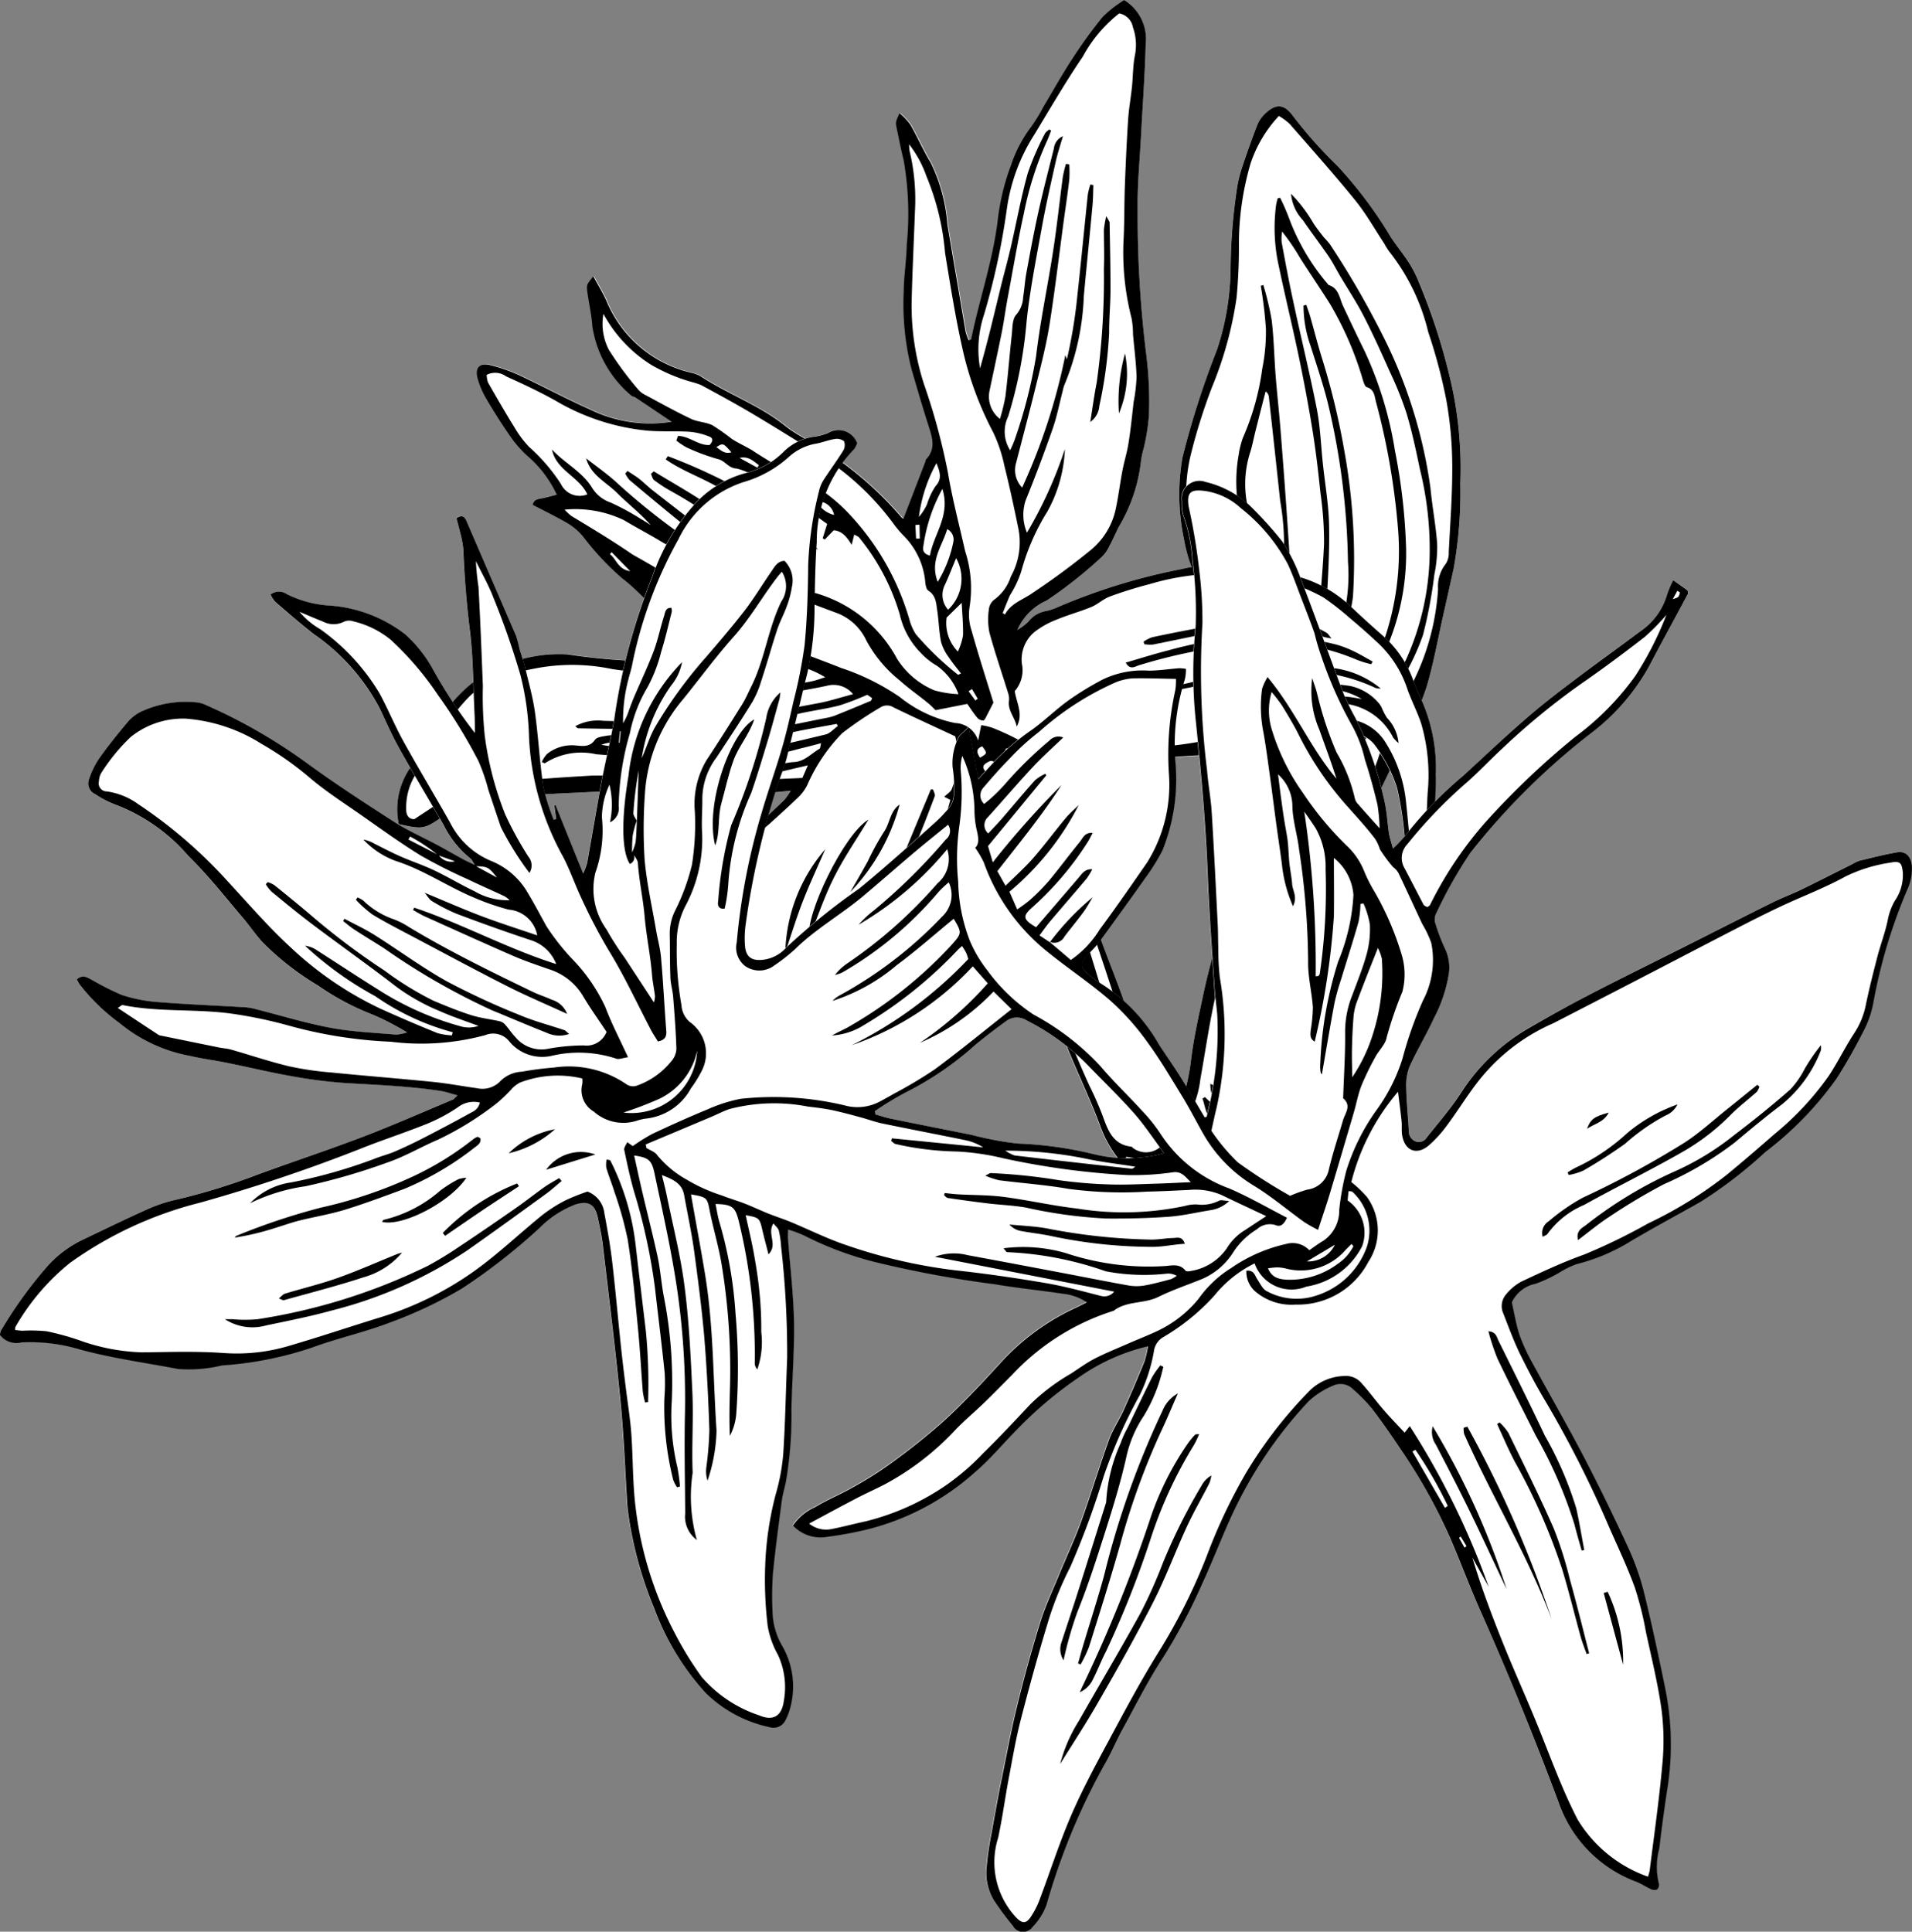
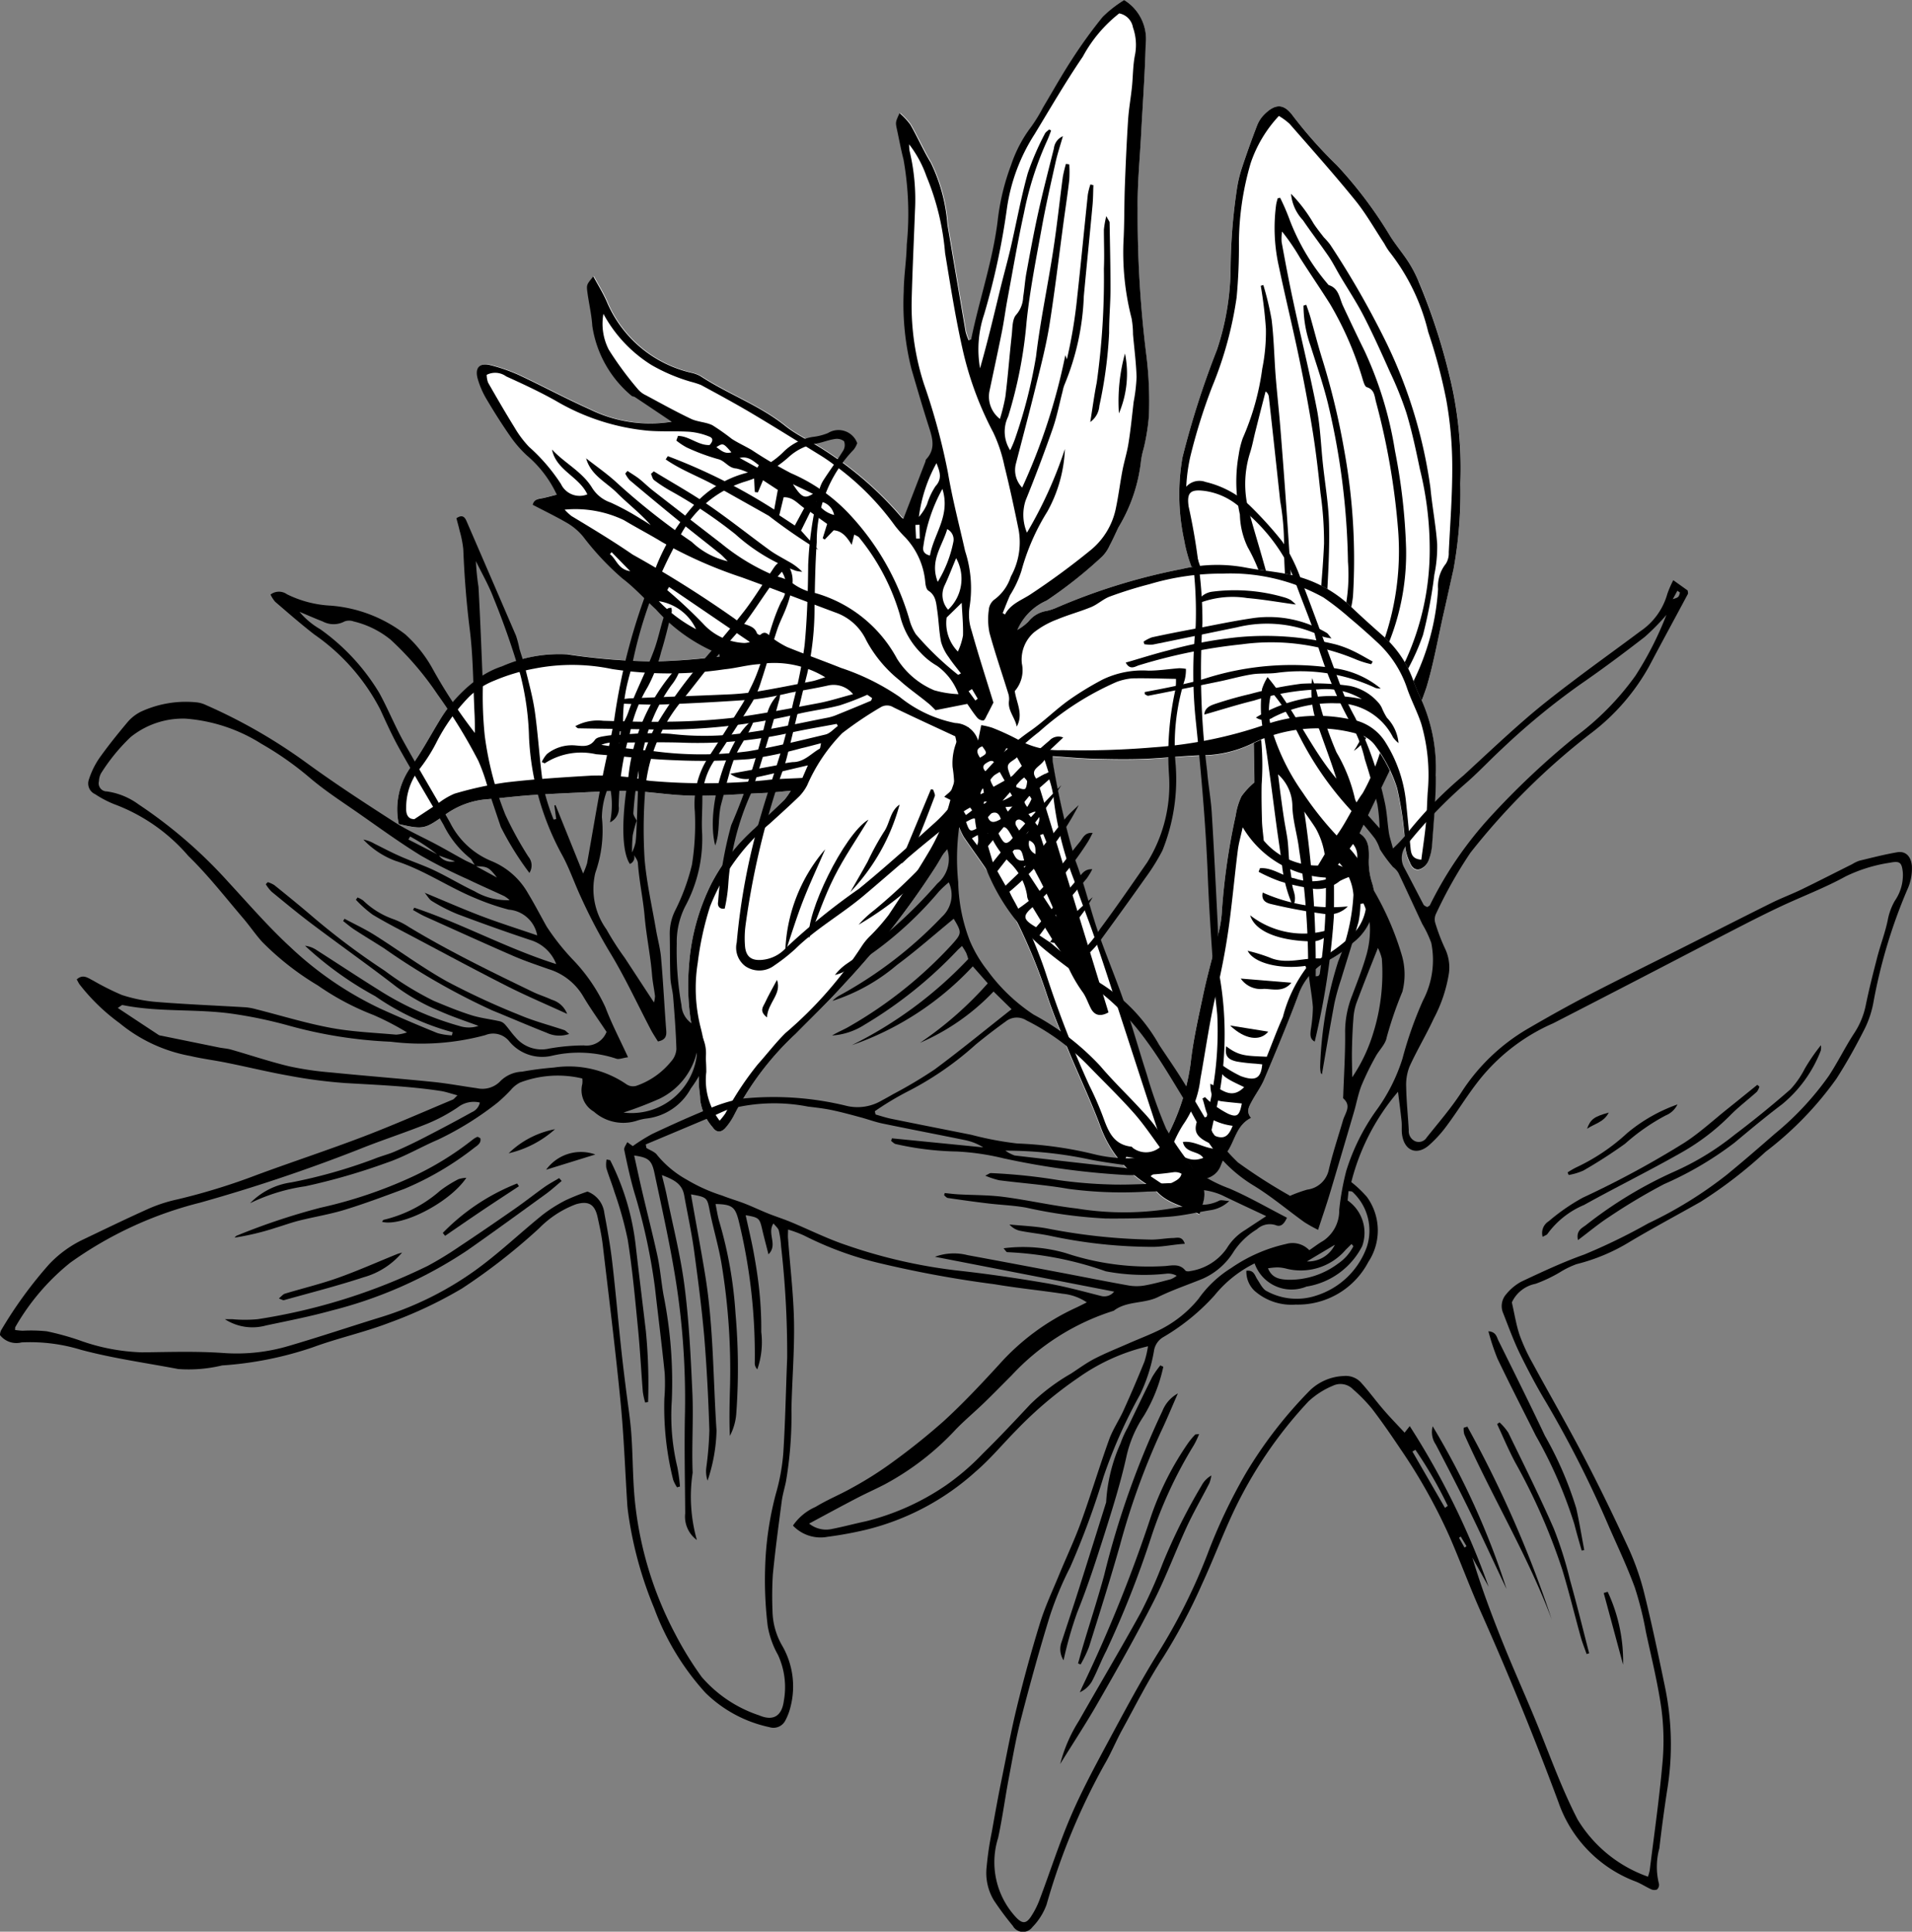
<svg xmlns="http://www.w3.org/2000/svg" width="74.309" height="75.07" viewBox="0 0 74.309 75.07">
  <rect x="0" y="0" width="74.309" height="75.07" fill="#808080" stroke="none" />
  <defs>
    <clipPath id="a">
      <rect width="74.309" height="75.07" fill="none" />
    </clipPath>
  </defs>
  <g clip-path="url(#a)">
    <path d="M249.325,28.685a4.857,4.857,0,0,0-.384-.739c-.225-.349-.5-.667-.717-1.019a16.435,16.435,0,0,0-2.067-2.745,17.165,17.165,0,0,1-1.7-1.91c-.351-.492-.683-.5-1.119-.074a1.248,1.248,0,0,0-.282.426q-.317.823-.595,1.662a5,5,0,0,0-.193.812,22.028,22.028,0,0,0-.246,3.173,10.269,10.269,0,0,1-.528,3.076,33.83,33.83,0,0,0-1.34,4.179,8.363,8.363,0,0,0,.061,3.206,5.865,5.865,0,0,0,.612,1.767,4.273,4.273,0,0,1,.185.489c.127.3.252.608.393.906.291.613.619,1.21.883,1.834a8.721,8.721,0,0,1,.643,3.261c.008.432.012.864.016,1.175a2.981,2.981,0,0,0-.5.537,2.614,2.614,0,0,0-.225.744,25.218,25.218,0,0,0-.534,3.672,4.312,4.312,0,0,1-.13.876c-.189.794-.418,1.578-.59,2.375-.2.9-.4,1.808-.5,2.723A8.567,8.567,0,0,1,239.514,62a1.246,1.246,0,0,0-.118.916c.392.2.738.4,1.1.562a.805.805,0,0,0,1.153-.441,4.408,4.408,0,0,1,.246-.519c.3-.439.357-1.039.923-1.317-.2-.236-.081-.442.026-.64.156-.29.358-.558.485-.86.459-1.091.919-2.182,1.332-3.291a2.436,2.436,0,0,1,1.174-1.335,4.454,4.454,0,0,0,.971-.7,2.122,2.122,0,0,0,.7-2.351,2.7,2.7,0,0,1-.11-.927c.008-.38-.007-.732-.358-.954.132-.28.241-.517.354-.752.467-.972.946-1.938,1.4-2.916a15.543,15.543,0,0,0,.85-2.023c.275-.915.439-1.863.65-2.8.134-.594.261-1.19.4-1.784a16.667,16.667,0,0,0,.263-3.33,15.186,15.186,0,0,0-.285-3.584,23.519,23.519,0,0,0-1.342-4.275" transform="translate(-194.197 -17.759)" fill="#fff" />
    <path d="M247.04,50.145c.351.222.365.574.358.954a2.7,2.7,0,0,0,.11.927,2.122,2.122,0,0,1-.7,2.351,4.458,4.458,0,0,1-.971.7,2.435,2.435,0,0,0-1.174,1.335c-.413,1.109-.872,2.2-1.332,3.291-.127.3-.329.57-.485.859-.107.2-.23.4-.026.641-.566.278-.624.878-.923,1.317a4.407,4.407,0,0,0-.246.519.806.806,0,0,1-1.153.441c-.366-.157-.712-.36-1.1-.562a1.247,1.247,0,0,1,.118-.916,8.571,8.571,0,0,0,.953-2.909c.1-.915.307-1.821.5-2.723.172-.8.4-1.581.59-2.375a4.313,4.313,0,0,0,.13-.876,25.216,25.216,0,0,1,.534-3.672,2.619,2.619,0,0,1,.225-.744,2.987,2.987,0,0,1,.5-.537c0-.311-.008-.743-.016-1.175a8.719,8.719,0,0,0-.643-3.261c-.264-.624-.592-1.221-.883-1.834-.141-.3-.267-.6-.393-.906a4.33,4.33,0,0,0-.185-.489,5.872,5.872,0,0,1-.612-1.767,8.365,8.365,0,0,1-.061-3.206,33.843,33.843,0,0,1,1.34-4.179,10.269,10.269,0,0,0,.528-3.075,22.029,22.029,0,0,1,.246-3.173,4.974,4.974,0,0,1,.193-.812q.277-.838.594-1.662a1.249,1.249,0,0,1,.282-.426c.436-.431.768-.417,1.119.075a17.163,17.163,0,0,0,1.7,1.909,16.436,16.436,0,0,1,2.067,2.745c.22.352.492.67.717,1.019a4.841,4.841,0,0,1,.384.739,23.519,23.519,0,0,1,1.342,4.275,15.184,15.184,0,0,1,.285,3.584,16.653,16.653,0,0,1-.263,3.33c-.136.594-.264,1.19-.4,1.784-.21.934-.375,1.882-.65,2.8a15.554,15.554,0,0,1-.85,2.023c-.453.978-.932,1.944-1.4,2.916-.113.235-.222.471-.354.751m-1.616,1.244c.243-.394.466-.808.74-1.186.374-.517.62-1.106,1-1.627a8.063,8.063,0,0,0,.658-1.53c.342-.783.666-1.575,1.056-2.334a9.407,9.407,0,0,0,1.214-4.07,1.4,1.4,0,0,1,.3-.977.758.758,0,0,0,.115-.446c.056-1.13.144-2.26.136-3.39a14.787,14.787,0,0,0-.233-2.543,20.646,20.646,0,0,0-.7-2.627,8.079,8.079,0,0,0-1.512-3.126,2.4,2.4,0,0,1-.192-.307c-.374-.565-.708-1.163-1.133-1.687-.821-1.013-1.691-1.988-2.549-2.971a2.479,2.479,0,0,0-.419-.309,5.029,5.029,0,0,0-1.094,1.826,11.2,11.2,0,0,0-.459,3.088,21.355,21.355,0,0,1-.089,2.136,14.5,14.5,0,0,1-.95,3.471,22.151,22.151,0,0,0-.855,2.738,6.8,6.8,0,0,0,.016,3.007c.228.943.607,1.85.925,2.77a2.469,2.469,0,0,0,.17.324c.25.476.509.947.748,1.428a10.88,10.88,0,0,1,.918,5.195c-.01.47,0,.94.013,1.41.007.238.041.475.069.768a2.718,2.718,0,0,0,2.1.97m-1.985,7.436c.211-.524.4-1.043.628-1.547a5.437,5.437,0,0,1,.9-1.894c.012-.012-.013-.062-.021-.095-.975.139-2.008-.1-2.247-.587a6.94,6.94,0,0,1,.832.253c.662.3,1.327.008,1.988.045a5.491,5.491,0,0,0,1.139-.818A1.869,1.869,0,0,0,247,51.741a2.592,2.592,0,0,0-.733.257,1.376,1.376,0,0,1-.972.306,8.252,8.252,0,0,1-1.365-.3,6.35,6.35,0,0,1-.817-.364l.051-.139c.488-.042.882.315,1.343.392a2.084,2.084,0,0,0,1.421-.023,4,4,0,0,1-3.434-1.961c-.082.376-.155.622-.187.873-.1.776-.173,1.555-.268,2.331A26.7,26.7,0,0,1,241.5,56.2c-.28,1.149-.439,2.327-.651,3.493a3.859,3.859,0,0,1-.677,1.784,4.823,4.823,0,0,0-.467.968c.66.4.869.45,1.256.314-.179-.29-.7-.169-.792-.621.534-.065.943.368,1.543.248-.97-.34-1.164-.56-.986-1.075.25.1.538.132.589.49.008.055.122.115.2.135.283.074.44-.042.589-.426a2.338,2.338,0,0,1-.858-.279c-.189-.164-.217-.512-.316-.78l.1-.056a2.462,2.462,0,0,0,.248.228,3.914,3.914,0,0,0,.651.42c.347.152.441.072.531-.4-.258-.028-.515-.05-.769-.083-.336-.044-.447-.2-.455-.682.414.18.8.652,1.314.13-.229-.115-.433-.2-.62-.317-.207-.126-.382-.283-.286-.574a4.862,4.862,0,0,0,.777.463c.6.219.783.059.832-.458l-.256-.026a6.894,6.894,0,0,1-.725-.082c-.379-.081-.477-.239-.418-.594.506.39.79.37,1.588.407m2.753-7.458c.355.166.527.157.676-.033a.714.714,0,0,0-.091-.778l-.585.812" transform="translate(-194.197 -17.759)" />
    <path d="M262.784,40.779a8.578,8.578,0,0,1,.381.89,8.53,8.53,0,0,0,1.5,2.494c.4.122.418.509.56.813.273.584.549,1.166.834,1.744a14.58,14.58,0,0,1,1.184,3.885,22.9,22.9,0,0,1,.432,3.788,9.3,9.3,0,0,1-.9,4.193c-.134.281-.243.575-.365.862a.768.768,0,0,1-.466.425,10.627,10.627,0,0,0,1.422-6.18,27.429,27.429,0,0,0-.859-4.985c-.061-.224-.056-.486-.36-.577-.069-.021-.115-.167-.146-.263A12.938,12.938,0,0,0,264.72,44.9c-.378-.6-.783-1.19-1.165-1.791a8.4,8.4,0,0,0-.7-1.026,1.8,1.8,0,0,0-.017.408c.138.754.279,1.507.441,2.256.3,1.414.65,2.819.928,4.238.136.7.158,1.416.234,2.124.083.778.219,1.554.239,2.334.025.953-.03,1.91-.083,2.864-.027.483-.12.963-.194,1.443a1.413,1.413,0,0,1-.144.313.748.748,0,0,1-.061-.2c.1-1.216.235-2.43.288-3.647a13.419,13.419,0,0,0-.138-1.968c-.083-.8-.174-1.593-.3-2.384-.155-.963-.335-1.923-.534-2.879-.248-1.191-.538-2.374-.788-3.565a6.812,6.812,0,0,1-.1-2.391,2.288,2.288,0,0,1,.06-.238l.094-.021" transform="translate(-213.028 -33.085)" />
    <path d="M255.678,58.721A11.353,11.353,0,0,1,256,60.066c.086.706.1,1.421.152,2.131.054.692.132,1.383.188,2.075q.128,1.589.239,3.18c.079,1.126.148,2.252.228,3.378a2.278,2.278,0,0,1,.007.691c-.05-.065-.14-.128-.145-.2a16.549,16.549,0,0,1-.186-2.493,9.637,9.637,0,0,0-.15-1.714q-.216-2.025-.441-4.05a.29.29,0,0,0-.126-.209q-.2.768-.393,1.537c-.073.287-.125.58-.216.86a4.024,4.024,0,0,0-.011,2.368c.208.755.441,1.5.647,2.258a3.107,3.107,0,0,1,.05.56c-.09-.013-.144-.009-.148-.023a6.778,6.778,0,0,0-.628-1.514,3.083,3.083,0,0,1-.3-1.261,5.91,5.91,0,0,1-.048-2.315,3.43,3.43,0,0,1,.16-.656,9.974,9.974,0,0,0,.757-2.7,7.265,7.265,0,0,0,.142-1.551,16.423,16.423,0,0,0-.2-1.668l.1-.032" transform="translate(-206.579 -47.642)" />
    <path d="M265.928,39.9a5.836,5.836,0,0,1,.878,1.157c.123.186.262.362.4.539a2.916,2.916,0,0,1,.24.275,34.273,34.273,0,0,1,2.223,3.889,18.807,18.807,0,0,1,1.681,5.578c.068.728.21,1.449.261,2.177a5.26,5.26,0,0,1-.11,1.189,18.261,18.261,0,0,1-.442,2.349,9.117,9.117,0,0,1-.852,1.783c-.418.743-.881,1.461-1.333,2.184a1.665,1.665,0,0,1-.5.532c.046-.074.1-.147.138-.223.633-1.1,1.316-2.176,1.883-3.31a10.334,10.334,0,0,0,.926-4.255,12.979,12.979,0,0,0-.381-3.157c-.152-.731-.307-1.465-.522-2.179a13.542,13.542,0,0,0-.643-1.6c-.325-.728-.652-1.457-1.016-2.166-.277-.538-.614-1.046-.923-1.568-.15-.254-.281-.52-.447-.763-.323-.473-.674-.927-.994-1.4a1.718,1.718,0,0,1-.464-1.033" transform="translate(-215.756 -32.373)" />
    <path d="M269.662,76.212a2.326,2.326,0,0,1,.108-.431,6.718,6.718,0,0,0,.466-3.024,28.244,28.244,0,0,0-.779-6.154c-.188-.759-.443-1.5-.679-2.249a4.7,4.7,0,0,1-.27-1.551l.108-.032c.052.154.109.306.154.462.148.517.28,1.038.437,1.553a28.285,28.285,0,0,1,.885,3.646,23.7,23.7,0,0,1,.339,5.671,4.838,4.838,0,0,1-.769,2.111" transform="translate(-217.848 -50.927)" />
    <path d="M263.364,184.375a1.007,1.007,0,0,1-.885.3,21.064,21.064,0,0,1-2.084-.385c-.189-.041-.411-.134-.341-.45a6.511,6.511,0,0,0,3.311.538" transform="translate(-210.979 -149.153)" />
    <path d="M260.744,189.037a.951.951,0,0,1-1,.5c-1.192-.052-2.037-.414-2.213-1.008a3.37,3.37,0,0,0,3.213.51" transform="translate(-208.944 -152.958)" />
    <path d="M257.574,201.747c-.317.377-.715.24-1.067.235a.949.949,0,0,1-.9-.4l1.963.161" transform="translate(-207.386 -163.553)" />
-     <path d="M254.9,206.608l1.581.14c.017.2-.126.231-.292.243a1.3,1.3,0,0,1-1.289-.383" transform="translate(-206.813 -167.628)" />
    <path d="M254.877,211.481c-.31.383-.9.317-1.483-.238l1.483.238" transform="translate(-205.587 -171.389)" />
    <path d="M122.255,30.158a6.546,6.546,0,0,0-.574-2.994c-.111-.216-.2-.446-.286-.672A4.2,4.2,0,0,0,120.3,24.8c-.445-.389-.886-.784-1.313-1.192a4.866,4.866,0,0,0-2.212-1.231c-.623-.154-1.272-.2-1.9-.316a5.98,5.98,0,0,0-2.492.055,23.615,23.615,0,0,0-4.866,1.5,1.961,1.961,0,0,1-.4.13,1.11,1.11,0,0,0-.7.418,2.16,2.16,0,0,1-.424.319,2.2,2.2,0,0,1,1.135-1.139,17.017,17.017,0,0,0,2.166-1.718,1.46,1.46,0,0,0,.288-.43c.123-.23.225-.471.341-.7a6.327,6.327,0,0,0,.878-2.6,3.316,3.316,0,0,1,.1-.459,8.177,8.177,0,0,0,.206-1.283,14.538,14.538,0,0,0-.095-2.3,43.815,43.815,0,0,1-.343-5.737c-.013-.957.083-1.915.133-2.872.061-1.165.15-2.329.178-3.5A1.781,1.781,0,0,0,110.145,0a4.786,4.786,0,0,0-.807.642,18.557,18.557,0,0,0-1.194,1.65c-.4.612-.756,1.252-1.131,1.879a5.962,5.962,0,0,1-.464.755,5.16,5.16,0,0,0-.774,1.474,9.041,9.041,0,0,0-.524,2.18c-.194,1.56-.712,3.051-1.027,4.586,0,.018-.051.026-.1.051a2.037,2.037,0,0,1-.118-.333q-.358-2.084-.707-4.169a6.568,6.568,0,0,0-.65-2.405c-.286-.477-.512-.99-.79-1.473a2.726,2.726,0,0,0-.42-.45c-.16.356-.159.355-.1.642.085.389.156.782.255,1.167a12.075,12.075,0,0,1,.125,3.3c-.011.609-.113,1.216-.118,1.824a10.3,10.3,0,0,0,.3,3.01c.21.719.419,1.439.646,2.152.148.468.332.926-.075,1.36-.022.023-.02.066-.033.1q-.425,1.1-.85,2.206a.212.212,0,0,1-.07-.043,13.561,13.561,0,0,0-2.98-2.6c-.506-.339-1.078-.588-1.55-.965-1.006-.8-2.222-1.234-3.286-1.929a1.268,1.268,0,0,0-.342-.129,4.712,4.712,0,0,1-3.288-2.736c-.144-.345-.348-.664-.535-1.014-.265.321-.272.324-.228.641.058.428.16.853.187,1.282a4.373,4.373,0,0,0,1.52,2.713c.032.034.1.032.143.06.47.312.937.628,1.422.953a5.3,5.3,0,0,1-3.174-.476c-.937-.418-1.842-.907-2.772-1.341a6.567,6.567,0,0,0-1.082-.376c-.435-.117-.634.093-.507.534a3.334,3.334,0,0,0,.33.765c.292.495.6.982.928,1.454a4.55,4.55,0,0,0,.643.744,4.469,4.469,0,0,1,1.169,1.529c-.2.051-.367.1-.535.133s-.35.031-.4.262c.468.245.934.468,1.378.73a2.372,2.372,0,0,1,.577.5,10.751,10.751,0,0,0,1.536,1.636c.465.359.864.8,1.3,1.2a6.643,6.643,0,0,0,2.449,1.726c.014,0,.016.05.031.1a24.367,24.367,0,0,1-2.5.2,24.152,24.152,0,0,1-3.43-.275,5.468,5.468,0,0,0-2.525.462,3.441,3.441,0,0,0-1.048.562A5.47,5.47,0,0,0,83.54,28c-.381.624-.724,1.277-1.157,1.863a2.825,2.825,0,0,0-.431,2.166c.957.215,1,.2,1.755-.328a3.184,3.184,0,0,1,1.58-.628c.59-.047,1.177-.124,1.767-.165.729-.051,1.46-.081,2.19-.117.434-.022.867-.046,1.3-.054.837-.016,1.665.139,2.495.177,1.04.048,2.088-.051,3.132-.094.308-.013.616-.051,1.017-.086a2.8,2.8,0,0,1-.248.354c-.385.375-.784.737-1.167,1.115a7.53,7.53,0,0,0-1.669,2.133,8.4,8.4,0,0,0-.873,3.208,9.1,9.1,0,0,0,.074,2.132,10.6,10.6,0,0,1,.31,2.373c0,.225.051.451.051.677a1.993,1.993,0,0,0,.484,1.077c.146.225.344.218.518.007a2.521,2.521,0,0,0,.342-.525,11.34,11.34,0,0,1,2.365-3.1c.637-.643,1.29-1.274,1.895-1.946a32.073,32.073,0,0,0,3.564-4.572c.28-.455.535-.926.88-1.529a3.254,3.254,0,0,0,.189.4c.285.417.582.825.867,1.242.207.3.419.6.6.919a21.844,21.844,0,0,1,1.777,4.011c.241.727.54,1.435.833,2.143.405.981.863,1.942,1.234,2.935a4.437,4.437,0,0,0,1.88,2.3.975.975,0,0,1,.261.17c.431.539,1.1.612,1.709.949.142-.442.321-.814.058-1.23-.148-.235-.263-.491-.418-.721a11,11,0,0,1-.934-1.372,18.524,18.524,0,0,1-.753-2.116c-.3-.927-.561-1.869-.877-2.791s-.7-1.819-1.015-2.739-.528-1.847-.868-2.741a30.764,30.764,0,0,1-.892-3.861,1.342,1.342,0,0,1-.006-.232c.551.036,1.052.084,1.554.1.661.018,1.323.03,1.983.007.731-.026,1.461-.112,2.192-.14a4.527,4.527,0,0,0,1.995-.445,5.746,5.746,0,0,1,4.075-.4,1.23,1.23,0,0,1,.7.418,5.554,5.554,0,0,1,.887,1.7,13.255,13.255,0,0,1,.32,2.318,1.921,1.921,0,0,0,.182.586c.071.173.21.316.4.244a.6.6,0,0,0,.308-.3,2.136,2.136,0,0,0,.152-.659c.062-.886.149-1.774.141-2.661" transform="translate(-66.456 -0.001)" fill="#fff" />
    <path d="M103.715,32.135c-.346.6-.6,1.074-.88,1.529a32.072,32.072,0,0,1-3.564,4.572c-.605.672-1.257,1.3-1.895,1.946a11.341,11.341,0,0,0-2.365,3.105,2.513,2.513,0,0,1-.342.524c-.174.211-.371.218-.518-.007a1.994,1.994,0,0,1-.484-1.077c0-.226-.056-.452-.051-.677a10.611,10.611,0,0,0-.31-2.373,9.086,9.086,0,0,1-.074-2.132,8.4,8.4,0,0,1,.873-3.208A7.532,7.532,0,0,1,95.774,32.2c.383-.378.781-.74,1.167-1.115a2.784,2.784,0,0,0,.248-.354c-.4.035-.709.073-1.017.086-1.044.043-2.092.143-3.132.094-.83-.039-1.657-.194-2.495-.177-.434.008-.868.033-1.3.054-.73.036-1.461.065-2.19.117-.59.042-1.177.118-1.767.165a3.185,3.185,0,0,0-1.58.628c-.753.526-.8.542-1.755.328a2.825,2.825,0,0,1,.431-2.166c.433-.587.776-1.239,1.157-1.863a5.467,5.467,0,0,1,1.39-1.547,3.439,3.439,0,0,1,1.048-.562A5.471,5.471,0,0,1,88.5,25.43a24.122,24.122,0,0,0,3.43.275,24.425,24.425,0,0,0,2.5-.195c-.015-.052-.016-.1-.031-.1a6.646,6.646,0,0,1-2.449-1.726c-.434-.4-.832-.846-1.3-1.2a10.76,10.76,0,0,1-1.535-1.636,2.37,2.37,0,0,0-.577-.5c-.444-.262-.91-.485-1.378-.73.055-.231.238-.229.4-.262s.333-.082.535-.133a4.465,4.465,0,0,0-1.169-1.529,4.559,4.559,0,0,1-.643-.745c-.328-.472-.636-.959-.928-1.454a3.325,3.325,0,0,1-.33-.765c-.127-.441.072-.651.507-.534a6.574,6.574,0,0,1,1.082.376c.93.434,1.835.923,2.772,1.341a5.3,5.3,0,0,0,3.174.476c-.485-.326-.952-.641-1.422-.953-.042-.028-.111-.026-.143-.06a4.374,4.374,0,0,1-1.52-2.713c-.027-.43-.128-.854-.187-1.282-.043-.318-.036-.32.228-.641.187.351.391.67.535,1.014a4.711,4.711,0,0,0,3.288,2.736,1.268,1.268,0,0,1,.342.129c1.064.7,2.28,1.125,3.286,1.929.472.378,1.044.626,1.55.965a13.575,13.575,0,0,1,2.98,2.6.207.207,0,0,0,.07.043q.425-1.1.85-2.206c.012-.032.012-.076.033-.1.407-.434.223-.892.075-1.36-.227-.714-.436-1.433-.646-2.152a10.294,10.294,0,0,1-.3-3.01c.005-.608.107-1.216.118-1.824a12.075,12.075,0,0,0-.125-3.3c-.1-.385-.171-.778-.255-1.167-.062-.287-.063-.286.1-.642a2.742,2.742,0,0,1,.42.45c.278.483.5,1,.79,1.473a6.568,6.568,0,0,1,.65,2.405q.351,2.085.707,4.169a2.043,2.043,0,0,0,.118.333c.053-.025.1-.033.1-.051.315-1.535.834-3.026,1.027-4.586a9.032,9.032,0,0,1,.524-2.18,5.16,5.16,0,0,1,.774-1.474,5.962,5.962,0,0,0,.464-.755c.375-.628.732-1.267,1.131-1.879a18.557,18.557,0,0,1,1.194-1.65A4.786,4.786,0,0,1,110.145,0a1.78,1.78,0,0,1,.837,1.742c-.029,1.166-.117,2.33-.178,3.5-.05.957-.147,1.916-.133,2.872a43.782,43.782,0,0,0,.343,5.737,14.539,14.539,0,0,1,.095,2.3,8.173,8.173,0,0,1-.206,1.283,3.325,3.325,0,0,0-.1.459,6.326,6.326,0,0,1-.878,2.6c-.115.234-.218.475-.34.7a1.462,1.462,0,0,1-.288.43,17.014,17.014,0,0,1-2.166,1.718,2.2,2.2,0,0,0-1.135,1.139,2.16,2.16,0,0,0,.424-.319,1.111,1.111,0,0,1,.7-.417,1.971,1.971,0,0,0,.4-.13,23.626,23.626,0,0,1,4.866-1.5,5.98,5.98,0,0,1,2.492-.055c.632.12,1.281.162,1.9.316a4.864,4.864,0,0,1,2.212,1.23c.428.408.868.8,1.313,1.192a4.2,4.2,0,0,1,1.094,1.69c.09.226.176.456.286.672a6.546,6.546,0,0,1,.574,2.994c.008.887-.079,1.775-.141,2.661a2.135,2.135,0,0,1-.152.659.6.6,0,0,1-.308.3c-.194.072-.334-.071-.4-.244a1.914,1.914,0,0,1-.182-.586,13.25,13.25,0,0,0-.32-2.317,5.555,5.555,0,0,0-.887-1.7,1.23,1.23,0,0,0-.7-.418,5.745,5.745,0,0,0-4.075.4,4.527,4.527,0,0,1-1.995.445c-.731.027-1.461.114-2.192.14-.66.023-1.323.011-1.983-.007-.5-.014-1-.062-1.554-.1a1.342,1.342,0,0,0,.006.232,30.767,30.767,0,0,0,.892,3.861c.34.894.557,1.835.868,2.741s.7,1.818,1.015,2.739.576,1.863.877,2.791a18.511,18.511,0,0,0,.753,2.116,11,11,0,0,0,.934,1.372c.154.23.269.487.418.721.263.416.085.789-.058,1.23-.606-.336-1.278-.41-1.709-.949a.975.975,0,0,0-.261-.17,4.436,4.436,0,0,1-1.88-2.3c-.37-.994-.829-1.954-1.234-2.935-.292-.709-.592-1.417-.833-2.143a21.849,21.849,0,0,0-1.777-4.011c-.182-.317-.394-.617-.6-.919-.285-.416-.583-.825-.868-1.242a3.312,3.312,0,0,1-.189-.4M101.79,5.594a1.662,1.662,0,0,0,.014.26,8.118,8.118,0,0,1,.212,2.335c-.043,1.167-.1,2.333-.129,3.5a9.889,9.889,0,0,0,.48,3.241,24.963,24.963,0,0,1,.928,3.426c.172,1.029.441,2.043.67,3.062a4.654,4.654,0,0,1,.175,2.158,1.95,1.95,0,0,0,.075.928c.266.949.569,1.888.85,2.8-.083.163-.161.321-.244.475-.044.081-.087.208-.151.222a.322.322,0,0,1-.245-.122c-.141-.17-.26-.359-.376-.524l-1.233.244c-.072-.068-.176-.184-.3-.281-.364-.3-.753-.564-1.1-.881a5.009,5.009,0,0,1-1.293-1.553A2.076,2.076,0,0,0,98.916,23.8c-1.208-.449-2.409-.919-3.621-1.359a17.349,17.349,0,0,1-3.1-1.37c-.492-.3-1-.562-1.494-.859a4.375,4.375,0,0,0-2.3-.406,2.209,2.209,0,0,0,.262.246c.8.483,1.606.967,2.38,1.5a44.51,44.51,0,0,1,3.964,2.491,1.179,1.179,0,0,0,.316.182c.213.088.459.119.552.384.012.035.112.078.125.066.225-.206.33.025.474.12a3.6,3.6,0,0,0,.578.353c.692.281,1.4.533,2.09.809a9.086,9.086,0,0,1,2.284,1.131,4.982,4.982,0,0,0,2.155,1.011.967.967,0,0,1,.889.683l.12-.6a2.574,2.574,0,0,1,.429.1,9.439,9.439,0,0,1,1.075.5,3.214,3.214,0,0,0,1.641.37,33.089,33.089,0,0,0,3.547-.108,16.9,16.9,0,0,0,4.286-.862,6.131,6.131,0,0,1,3.345-.231,1.946,1.946,0,0,1,1.341.823,5.351,5.351,0,0,1,.835,2.289c.068.623.123,1.247.184,1.87.022.227.05.449.422.476.062-.481.134-.941.178-1.4.038-.4.044-.8.068-1.2a7.155,7.155,0,0,0-.25-2.687c-.157-.477-.4-.927-.558-1.4a4.282,4.282,0,0,0-1.162-1.772q-.516-.48-1.058-.933a10.679,10.679,0,0,0-1.024-.8,7.464,7.464,0,0,0-3.916-.925,9.779,9.779,0,0,0-2.835.408,15.99,15.99,0,0,0-1.547.482c-.255.094-.467.3-.72.407-.433.179-.891.3-1.323.481a3.371,3.371,0,0,0-.9.5,1.4,1.4,0,0,0-.478,1.217,1.233,1.233,0,0,1-.276,1.071c.073.475.342.9.077,1.379-.063-.35-.356-.618-.3-1.006a.707.707,0,0,0-.036-.3c-.241-.78-.508-1.553-.723-2.34a2.6,2.6,0,0,1-.028-.877.562.562,0,0,1,.2-.4,1.785,1.785,0,0,0,.659-.91,2.734,2.734,0,0,0,.3-1.823c-.17-.834-.35-1.668-.555-2.494a5.711,5.711,0,0,0-.429-1.28,13.009,13.009,0,0,1-1.167-3.123c-.292-1.271-.494-2.565-.706-3.854a9.9,9.9,0,0,0-.723-2.978,4.385,4.385,0,0,0-.67-1.238M94.426,43.551a3.1,3.1,0,0,0,.218-.276,12.014,12.014,0,0,1,1.261-1.91c.359-.4.688-.831,1.068-1.21a15.556,15.556,0,0,0,2.985-3.4,2.339,2.339,0,0,1,.336-.4,7.837,7.837,0,0,0,.7-.8c.56-.838,1.112-1.684,1.623-2.553a7.748,7.748,0,0,0,.775-1.916l-.237-.12c.108-.112.269-.2.3-.326a3.362,3.362,0,0,0,.127-2.024c-.841-.392-1.626-.75-2.4-1.126a.47.47,0,0,0-.493-.008,14.111,14.111,0,0,0-1.5,1.01,6.73,6.73,0,0,0-1.363,2.026,1.794,1.794,0,0,1-.3.422c-.375.364-.764.713-1.151,1.065a8.061,8.061,0,0,0-2.324,3.224,11.972,11.972,0,0,0-.478,2.191,6.228,6.228,0,0,0,.107,2.489,6.869,6.869,0,0,1,.226,1.752,2.586,2.586,0,0,0,.514,1.886m12.805-38.52.083.047c-.054.136-.1.275-.163.407a12.728,12.728,0,0,0-.89,2.783c-.248,1.122-.438,2.257-.649,3.387-.076.41-.128.824-.21,1.233-.156.782-.327,1.561-.49,2.342a1.1,1.1,0,0,0,.412,1.055,7.465,7.465,0,0,0,.212-.865c.1-.8.158-1.594.247-2.39.031-.275.016-.629.178-.8a1.11,1.11,0,0,0,.266-.684c.051-.309.068-.624.125-.932.145-.788.289-1.577.463-2.36.185-.832.4-1.658.607-2.485a.579.579,0,0,1,.349-.471c-.106.371-.21.678-.28.993-.19.851-.385,1.7-.54,2.558-.221,1.218-.464,2.436-.592,3.665a17.4,17.4,0,0,1-.716,3.679,1.344,1.344,0,0,0,.078,1.309,3.873,3.873,0,0,0,.178-.412,19.335,19.335,0,0,0,.828-3.231c.164-1.382.457-2.749.668-4.126.146-.948.246-1.9.373-2.853a4.961,4.961,0,0,1,.121-.508l.13.02a4.9,4.9,0,0,1,0,.6c-.062.537-.144,1.071-.217,1.607-.18,1.331-.338,2.666-.547,3.992-.121.766-.312,1.522-.5,2.277-.26,1.063-.543,2.121-.816,3.18a.98.98,0,0,0,.249.905A23.371,23.371,0,0,0,107.86,13.8l.059.167a18.841,18.841,0,0,0,.4-2.4c.147-1.334.274-2.67.415-4.005a2.659,2.659,0,0,1,.1-.394l.116.028c-.01.258-.009.517-.033.774-.109,1.181-.23,2.361-.339,3.541a9.882,9.882,0,0,1-.752,3.441,1.412,1.412,0,0,0-.071.251c-.127.488-.223.987-.388,1.461q-.491,1.405-1.051,2.786a1.791,1.791,0,0,0,.052,1.25,16.436,16.436,0,0,0,1.475-3.25,5.457,5.457,0,0,1-.682,2.43,8.614,8.614,0,0,0-1.01,2.311,4.069,4.069,0,0,1-.441.94c-.1.227-.19.461-.284.693l.088.058c.221-.421.645-.554,1-.79a28.581,28.581,0,0,0,2.355-1.734,2.82,2.82,0,0,0,.961-1.639c.1-.476.158-.96.25-1.438.068-.355.179-.7.235-1.06.085-.533.138-1.07.2-1.605a6.394,6.394,0,0,0,.113-.963c-.016-.554-.09-1.105-.138-1.658a3.6,3.6,0,0,0-.055-.622,10.246,10.246,0,0,1-.307-3.159c.029-.661.021-1.324.045-1.985.032-.854.07-1.708.125-2.561.028-.433.106-.862.151-1.293.043-.415.035-.84.119-1.245a2.047,2.047,0,0,0-.081-1.067.669.669,0,0,0-.533-.543A5.366,5.366,0,0,0,108.54,2.2c-.667.978-1.262,2.005-1.877,3.018a7.213,7.213,0,0,0-1.071,2.865,28.057,28.057,0,0,1-.887,4.129,4.277,4.277,0,0,0-.16,2.1c.291-1.015.533-2.039.781-3.062.131-.541.283-1.077.409-1.619.224-.967.4-1.948.665-2.9a10.738,10.738,0,0,1,.661-1.528c.031-.069.111-.115.169-.171M100.162,27a10.461,10.461,0,0,1-1.073.413c-.488.128-.992.194-1.485.3a23.06,23.06,0,0,1-5.537.642c-1.044-.024-2.089-.031-3.133-.051-.038,0-.076-.05-.12-.082a1.835,1.835,0,0,1,1.09-.21c.783.02,1.566.052,2.349.036a24.887,24.887,0,0,0,2.6-.142c1.14-.144,2.271-.367,3.4-.578.437-.081.863-.221,1.356-.351a.973.973,0,0,0-.957-.34c-.492.111-.992.19-1.488.284a12.608,12.608,0,0,1-1.381.258c-1.2.091-2.4.152-3.6.2-.56.021-1.123-.023-1.684-.038,0-.047-.009-.094-.013-.141.158-.021.316-.055.474-.061,1.3-.054,2.61-.1,3.914-.158a9.509,9.509,0,0,0,1.139-.128c.669-.113,1.334-.246,2-.378.156-.031.306-.091.515-.155a3.8,3.8,0,0,0-2.577-.509c-.449.028-.892.157-1.341.2A14.559,14.559,0,0,1,90.24,26a7.579,7.579,0,0,0-3.014-.017,7.415,7.415,0,0,0-1.545.462,3.033,3.033,0,0,0-.988.627A7.245,7.245,0,0,0,83.4,28.887a6.338,6.338,0,0,1-.679,1.048,2.4,2.4,0,0,0-.479,1.463c-.012.266.084.441.32.435l.551-.363c.114-.075.228-.152.344-.225a2.775,2.775,0,0,1,.661-.4,13.773,13.773,0,0,1,1.984-.436c1.106-.132,2.219-.2,3.332-.266a10.526,10.526,0,0,1,1.457.06c.312.026.617.134.929.151a23.923,23.923,0,0,0,4.386-.033c.46-.059.928-.059,1.435-.089l.213-.489-.316.074c-.577.133-1.15.279-1.73.4a1.046,1.046,0,0,1-.972-.146c.625-.114,1.221-.221,1.816-.331a3.425,3.425,0,0,1,.614-.123c.442,0,.7-.324,1.039-.517.036-.021.032-.109.061-.217-.295.075-.528.142-.764.194a15.68,15.68,0,0,1-2.037.425,23.883,23.883,0,0,1-2.871.042c-1.026-.037-2.049-.15-3.073-.233a2.608,2.608,0,0,0-1.99.351c-.007.005-.031-.011-.12-.047a1.212,1.212,0,0,1,.2-.31,1.545,1.545,0,0,1,1.124-.334c.266.022.539.075.744-.22.078-.112.31-.13.477-.161a3.6,3.6,0,0,1,.521-.033,11.9,11.9,0,0,1,1.93-.039,11.146,11.146,0,0,0,2.968-.044c1.067-.142,2.121-.386,3.18-.59a1.9,1.9,0,0,0,.346-.113q.652-.263,1.3-.536c.02-.009.026-.053.05-.105L100.162,27M89.226,17.806c.378.295.772.57,1.129.887a26.479,26.479,0,0,0,2.984,2.365,2.985,2.985,0,0,0,1.4.754c-.121-.12-.2-.211-.289-.284-.516-.414-1.04-.819-1.553-1.237q-.992-.807-1.97-1.632a1.1,1.1,0,0,1-.171-.257l.088-.1c.15.1.306.192.447.3.178.14.337.3.515.442q1.338,1.043,2.683,2.078A8.3,8.3,0,0,0,96.634,22.4a1.824,1.824,0,0,1,.574.227,2.108,2.108,0,0,0,.943.423,5.226,5.226,0,0,1,3.169,2.553,3.15,3.15,0,0,0,1.444,1.223,3.992,3.992,0,0,0,.943.151,2.342,2.342,0,0,0-.832-1.1,2.72,2.72,0,0,1-.645-.516,3.094,3.094,0,0,1-.805-1.481,8.532,8.532,0,0,0-1.569-2.979c-.039-.056-.124-.081-.2-.128l-.1.4c-.195-.321-.386-.543-.7-.564l-.348.36-.078-.051.173-.557-.655-.469-.36.729.669.748a21.569,21.569,0,0,1-1.923-1.324c-.665-.378-1.335-.748-2-1.128s-1.38-.627-2.006-1.064c.05-.073.077-.127.087-.124a22.09,22.09,0,0,1,4.13,2.074l.14-.763-.574-.377-.2.474-.121-.016-.03-.623a2.113,2.113,0,0,0-.685-.291c-.313-.016-.435-.3-.711-.364a7.945,7.945,0,0,1-1.222-.455,2.526,2.526,0,0,1-.4-.267l.063-.179c.431,0,.792.375,1.229.353.106-.115.176-.257-.013-.329a2.648,2.648,0,0,0-.754-.185c-.538-.035-1.08,0-1.618-.042a8.655,8.655,0,0,1-3.6-1.167c-.622-.349-1.272-.651-1.923-.946a.723.723,0,0,0-.755-.059.935.935,0,0,0,.053.3c.335.587.674,1.172,1.03,1.747a4,4,0,0,0,.562.751,7.088,7.088,0,0,1,1.243,1.447.8.8,0,0,0,1.024.4c-.327-.7-1.212-.931-1.374-1.743.49.532,1.171.855,1.56,1.491a1.361,1.361,0,0,0,.714.568,9.633,9.633,0,0,1,1.186.644c.128.072.251.155.376.233-.408-.463-.888-.829-1.312-1.252s-1.027-.691-1.2-1.353m.678-5.624a2.2,2.2,0,0,0,.208,1.419,13.074,13.074,0,0,0,1.147,1.551.908.908,0,0,0,.293.215c.581.312,1.159.634,1.754.917.259.123.577.122.833.249a8.618,8.618,0,0,1,.754.532c.248.159.52.281.774.431a17.092,17.092,0,0,0,1.524.9,6.792,6.792,0,0,1,2.174,1.492,10.083,10.083,0,0,1,2.429,4.2,2.034,2.034,0,0,0,.248.565,11.784,11.784,0,0,0,1.64,1.576c.007.007.051-.022.114-.052-.162-.212-.331-.409-.471-.625a1.838,1.838,0,0,1-.3-.593c-.082-.4-.09-.823-.151-1.232-.042-.282-.049-.581-.345-.767-.079-.05-.11-.215-.12-.331a2.909,2.909,0,0,0-.769-1.73,4.591,4.591,0,0,1-.415-.47,10.473,10.473,0,0,0-2.35-2.352,6.394,6.394,0,0,0-.6-.41c-.873-.539-1.743-1.084-2.626-1.608-.643-.381-1.3-.736-1.959-1.093a3.7,3.7,0,0,0-.4-.127,6.894,6.894,0,0,1-1.517-.645A5.319,5.319,0,0,1,89.9,12.182m16.961,18.432,2.676,8.73q-.467.258-.682-.149c-.105-.2-.176-.419-.3-.608a5.794,5.794,0,0,1-.718-1.321,2.924,2.924,0,0,0-.365-.567q-.53-.856-1.051-1.718a.5.5,0,0,1-.051-.2,2.271,2.271,0,0,0-.6-1.188,3.566,3.566,0,0,1-.716-.925c-.154-.392-.335-.387-.825-.087.244.319.492.63.725.951a17.054,17.054,0,0,1,2.145,4.286,40.813,40.813,0,0,0,1.7,4.381,12.123,12.123,0,0,1,.524,1.2c.2.551.4,1.083,1.1,1.163.029,0,.051.046.081.063a.847.847,0,0,0,1.168-.182c-.074-.172-.165-.342-.224-.522-.5-1.52-.991-3.043-1.487-4.565-.318-.975-.634-1.952-.966-2.923-.253-.741-.552-1.467-.79-2.213a12.933,12.933,0,0,1-.811-3.282,3.742,3.742,0,0,0-.159-.651l-.373.329m-7.841-2.4-.049-.084c-.642.122-1.289.225-1.926.371a16.471,16.471,0,0,1-4.147.356c-.921-.025-1.843,0-2.764.005a1.284,1.284,0,0,0-.309.082c.7.115,1.382.182,2.066.25a13.874,13.874,0,0,0,3.646,0c1.01-.167,2.007-.413,3-.651.176-.042.321-.217.48-.331m-6.562-5.4-.069.119a18.932,18.932,0,0,1,1.39,1.3,2.3,2.3,0,0,0,1.6.755.79.79,0,0,0,.224-.037l-3.142-2.139M103.082,19a6.428,6.428,0,0,0-.74,2.228c-.034.161.013.306.258.361.137-.834.809-1.543.482-2.589m.535,2.689c-.173.412-.3.749-.453,1.072a.858.858,0,0,0,.14.933,1.646,1.646,0,0,0,.313-2m.211,1.736-.581.568a1.577,1.577,0,0,0,.436,1.323,2.552,2.552,0,0,0,.2-.623c.012-.413-.03-.827-.051-1.268m7.341,22.281.609.407c.211-.213.611-.228.6-.6a.936.936,0,0,0-.469-.754c-.059.4-.059.4-.737.944m-8.276-23.094a4.75,4.75,0,0,0,.607-1.551.452.452,0,0,0-.238-.5c-.189.659-.69,1.221-.369,2.048m-5.551-2.194.363-.671c-.26-.178-.436-.432-.8-.421l-.17.7.608.4M102.851,18a5.862,5.862,0,0,0-.683,2.088,1.935,1.935,0,0,0,.316-.491,2.752,2.752,0,0,1,.329-.7c.28-.3.16-.586.038-.9m3.39,15.682,1.282,1.957a14.826,14.826,0,0,0-.819-1.747.353.353,0,0,0-.463-.21M92.061,23.363a5.646,5.646,0,0,0,1.447,1.089,1.923,1.923,0,0,0-1.447-1.089m13.1,8.832c.329.657.345.666.67.394-.282-.5-.282-.5-.67-.394m6.169,12.933-1.1-.172-.042.086.686.473.455-.387m-5.346-15.7c-.184.176-.421.21-.345.475.028.1.069.2.1.293l.117-.075.39-.215-.265-.478m1.073.1c-.181.289-.589.358-.327.73l.479-.248-.152-.481M104.588,32.1c-.219-.358-.219-.358-.587-.156.149.41.149.41.587.156m.48-1.523.432-.24L105.309,30c-.422.249-.422.249-.241.577m1.136,1.889c.279-.075.238-.229.172-.344a.556.556,0,0,0-.279-.268c-.132-.033-.222.09-.15.232a3.521,3.521,0,0,0,.256.379M97.271,18.816c.338.519.455.577.781.376l-.781-.376m8.3,11.743-.314.431c.064.042.142.13.19.116a1.737,1.737,0,0,0,.343-.186l-.22-.361m.389-.112-.008.143c.113.029.236.1.334.071.054-.014.082-.186.09-.289,0-.047-.069-.1-.114-.16l-.3.235M98.193,19.486a1.06,1.06,0,0,0,.68.527.649.649,0,0,0-.68-.527m-7.967,1.974-.066.077c.254.189.31.589.789.661l-.722-.739m4.655-3.882c-.322-.365-.322-.365-.585-.2.179.122.324.279.585.2m10.9,15.46c.114.238.178.453.475.4-.109-.455-.109-.455-.475-.4M95.192,17.792l.7.384.056-.1c-.217-.158-.408-.362-.754-.279m9.349,11.649c.289-.169.289-.169.088-.441-.276.1-.2.262-.088.441m.809,2.385c-.1-.329-.289-.289-.522-.14.091.345.29.272.522.14m1.425.258c.129-.289.084-.44-.083-.536-.045-.026-.142.04-.269.081l.353.455m-1.622-2.337c-.082-.258-.221-.186-.335-.118s-.233.158-.068.341l.4-.223m.383,1.612c.1.26.227.317.384.194.04-.032.016-.145.022-.221l-.406.026m1.162,1.828c0-.2.03-.416-.24-.527a.442.442,0,0,0,.24.527m-4.506-12.8-.16.01.027.531.144,0-.011-.538m4.853,12.559.154-.044-.2-.5-.118.044.163.5m-.667-1.59a2.141,2.141,0,0,0,.164-.3c.011-.03-.041-.082-.069-.131-.213.061-.3.155-.095.427m-1.426,0,.038-.173a1.981,1.981,0,0,0-.28-.038.711.711,0,0,0-.038.16l.28.052m-1.041.172.086.142c.081-.059.163-.116.239-.181a.5.5,0,0,0-.078-.108,2.855,2.855,0,0,0-.247.147m1.461-2.092c.151-.074.229-.087.254-.131a.569.569,0,0,0,.027-.208l-.084-.022-.2.362m-.8,1.425.126-.059c-.024-.118,0-.268-.278-.279l.153.338m-.336-4.088-.134.085.263.36.093-.068-.223-.376" transform="translate(-66.456)" />
    <path d="M254.209,141.378a2.751,2.751,0,0,0-1.7-.383,9.552,9.552,0,0,0-2.512.434c-.636.155-1.261.355-1.925.544.022-.29.269-.365.477-.434.43-.141.867-.265,1.307-.366a14.75,14.75,0,0,1,1.993-.4,9.547,9.547,0,0,1,1.868.083,1.994,1.994,0,0,1,1.113.644.828.828,0,0,1,.14.207,2.64,2.64,0,0,0,.2.389,1.623,1.623,0,0,1,.451.984,1.24,1.24,0,0,1-.212-.22,2.409,2.409,0,0,0-2.2-1.326,4.991,4.991,0,0,0-2.464.547.6.6,0,0,1-.666.006,5.645,5.645,0,0,1,4.132-.714" transform="translate(-201.268 -114.202)" />
    <path d="M241.43,132.131a3.709,3.709,0,0,1-.589-.184,8.483,8.483,0,0,0-4.446-.589,20.934,20.934,0,0,0-3.98.81c-.149.039-.354.217-.527-.1.571-.165,1.111-.338,1.659-.476a16.142,16.142,0,0,1,2.662-.507,11.4,11.4,0,0,1,3.833.275,4.021,4.021,0,0,1,.683.256c.261.123.508.273.761.412l-.055.1" transform="translate(-188.137 -106.318)" />
    <path d="M235.844,138.034c.4-.079.8-.15,1.2-.239s.784-.173,1.166-.294a11.047,11.047,0,0,1,5-.392,3.59,3.59,0,0,1,1.8.789.675.675,0,0,1-.2-.022,6.867,6.867,0,0,0-3.819-.59c-.326.047-.665.009-.991.061-.445.071-.88.2-1.322.288q-1.35.279-2.7.543c-.041.008-.092-.037-.138-.058l-.005-.086" transform="translate(-191.348 -111.14)" />
    <path d="M235.567,128.028a1.414,1.414,0,0,1,.329-.17c.541-.118,1.085-.224,1.63-.326.785-.148,1.567-.316,2.357-.428a4.414,4.414,0,0,1,2.8.581c.052.029.084.093.188.213a1.768,1.768,0,0,1-.374-.078,4.867,4.867,0,0,0-3.3-.35c-1.088.222-2.175.451-3.264.67a1.4,1.4,0,0,1-.336-.014l-.03-.1" transform="translate(-191.123 -103.091)" />
    <path d="M250.734,122.15c-.667-.091-1.277-.2-1.892-.252a3.614,3.614,0,0,0-1.872.2c.042-.1.058-.224.131-.282a.771.771,0,0,1,.374-.163,6.843,6.843,0,0,1,2.827.223,1.16,1.16,0,0,1,.238.1,1.533,1.533,0,0,1,.194.172" transform="translate(-200.375 -98.657)" />
    <path d="M168.924,168.878c-.445.735-.937,1.446-1.323,2.211s-.646,1.555-.981,2.385c-.153-.927,1.369-4.047,2.3-4.6" transform="translate(-135.176 -137.016)" />
    <path d="M161.718,178.946a6.378,6.378,0,0,1,1.551-4.006c-.315.728-.617,1.37-.872,2.029s-.455,1.317-.68,1.977" transform="translate(-131.198 -141.935)" />
    <path d="M177.076,165.729a7.9,7.9,0,0,1-1.915,3.4c.263-.46.473-.82.674-1.185a10.767,10.767,0,0,1,.623-1.14c.245-.339.238-.818.618-1.074" transform="translate(-142.114 -134.461)" />
    <path d="M185.583,165.4l1.165-2.8.089.01c.023.086.087.189.062.257-.265.7-.529,1.395-.83,2.076a2.466,2.466,0,0,1-.446.532l-.04-.075" transform="translate(-150.57 -131.924)" />
    <path d="M157.587,201.839c.192.56-.361.883-.39,1.458-.315-.245-.148-.415-.081-.559.142-.306.312-.6.471-.9" transform="translate(-127.389 -163.759)" />
    <path d="M224.586,52.525c.089-.547.154-1.046.252-1.538a29.067,29.067,0,0,0,.278-4.424c.023-.5,0-1.01,0-1.515a3.928,3.928,0,0,1,.093-.528c.088.168.129.208.129.25.015.87.036,1.74.034,2.61,0,.557-.057,1.114-.052,1.67a17.13,17.13,0,0,1-.38,2.842.845.845,0,0,1-.357.632" transform="translate(-182.214 -36.121)" />
    <path d="M230.636,72.8a3.95,3.95,0,0,1-.235,2.328,6.981,6.981,0,0,1,.235-2.328" transform="translate(-186.914 -59.063)" />
    <path d="M134.207,97.094c.705.432,1.43.836,2.111,1.3.815.56,1.59,1.179,2.39,1.762.224.163.474.289.714.431a2.175,2.175,0,0,1,.553.41,1.59,1.59,0,0,1-.251-.039,7.256,7.256,0,0,1-2.349-1.423,18.353,18.353,0,0,0-2.548-1.7,5.513,5.513,0,0,1-.608-.4c-.065-.049-.082-.16-.122-.243l.111-.1" transform="translate(-108.797 -78.776)" />
-     <path d="M74.3,105.589c-.037-.354-.241-.57-.57-.513-.494.085-.982.211-1.471.329a1.428,1.428,0,0,0-.282.136c-.651.326-1.3.659-1.955.976-.392.19-.8.342-1.193.536-1.139.565-2.271,1.144-3.407,1.716-1.229.619-2.466,1.224-3.687,1.858-.8.417-1.594.86-2.376,1.316a7.659,7.659,0,0,0-2.576,2.478c-.4.61-.881,1.167-1.337,1.738a.361.361,0,0,1-.461.141.432.432,0,0,1-.236-.427c-.025-.556-.087-1.111-.1-1.667a1.928,1.928,0,0,1,.131-.806c.287-.633.649-1.233.941-1.864a5.606,5.606,0,0,0,.591-1.773,1.708,1.708,0,0,0-.161-.96,7.336,7.336,0,0,1-.378-1,.5.5,0,0,1,.042-.351,17.327,17.327,0,0,1,1.333-2.36,26.947,26.947,0,0,1,4.663-4.626A8.36,8.36,0,0,0,64.1,97.845c.5-.94,1-1.872,1.505-2.809.013-.025,0-.065-.009-.132l-.559-.4a3.828,3.828,0,0,0-.233.536,2.6,2.6,0,0,1-1.054,1.447c-.876.658-1.769,1.293-2.641,1.956-.637.484-1.269.978-1.872,1.5-.8.7-1.572,1.425-2.352,2.143a15.641,15.641,0,0,0-2.252,2.323,5.615,5.615,0,0,1-.493.518c-.069-.263-.131-.436-.159-.614-.058-.379-.072-.766-.152-1.139a13.986,13.986,0,0,0-1.163-3.343,9.784,9.784,0,0,1-.437-.89c-.559-1.484-1.09-2.978-1.659-4.458A6.689,6.689,0,0,0,49.833,93a14.734,14.734,0,0,0-1.3-1.422,3.792,3.792,0,0,0-1.692-.894.688.688,0,0,0-.919.754,1.923,1.923,0,0,0,.049.519,6.235,6.235,0,0,1,.366,1.773,15.757,15.757,0,0,1,.12,2.551,17.978,17.978,0,0,0,.011,3.756c.2,1.977.38,3.954.458,5.942.058,1.48.175,2.959.27,4.438.021.33.071.658.1.988a13.136,13.136,0,0,1-.409,3.937c0,.018-.054.026-.079.037-.3-.506-.6-1.016-.908-1.514-.278-.443-.578-.871-.865-1.308a6.694,6.694,0,0,0-2.24-2.366,3.487,3.487,0,0,1-.5-.374c-.3-.251-.322-.389-.075-.7.151-.19.339-.351.483-.547.607-.827,1.21-1.658,1.8-2.5a8,8,0,0,0,.661-1.061,7.41,7.41,0,0,0,.516-3.33,8.36,8.36,0,0,1,.351-3.305,1.6,1.6,0,0,0,.047-.427,1.633,1.633,0,0,0-.263-.024c-.4.03-.8.1-1.194.094a3.572,3.572,0,0,0-1.774.343,11.75,11.75,0,0,0-1.329.811c-.5.362-.942.805-1.447,1.16a9.417,9.417,0,0,0-1.393,1.177c-.214.222-.417.454-.669.73l-.374-2.026c-.2.213-.369.313-.415.453a2.209,2.209,0,0,0-.208,1.1,5.108,5.108,0,0,1,.059,1.043.926.926,0,0,1-.171.516,5.924,5.924,0,0,1-.691.706c-.554.5-1.115,1-1.679,1.487-.38.331-.764.658-1.155.976a24.946,24.946,0,0,0-2.839,2.3,1.424,1.424,0,0,1-.918.463c-.421.04-.638-.121-.672-.538a3.833,3.833,0,0,1,.025-.834,31.222,31.222,0,0,1,1.237-5.4c.119-.364.27-.72.364-1.091.275-1.083.52-2.173.792-3.256a11.48,11.48,0,0,0,.285-2.6c.017-.837.027-1.675.086-2.51a5.131,5.131,0,0,1,1.437-3.6.879.879,0,0,0,.136-.251.774.774,0,0,0-1.136-.392,2.245,2.245,0,0,1-.606.152,2.093,2.093,0,0,0-1.134.591,3.083,3.083,0,0,1-1.447.809,4.114,4.114,0,0,0-2.048,1.275,8.119,8.119,0,0,0-1.6,2.793,23.6,23.6,0,0,0-1.469,5.5c-.139.824-.345,1.637-.5,2.459-.2,1.044-.369,2.092-.557,3.138a2.965,2.965,0,0,1-.154.4l-1.071-2.655-.047.009.072.531-.1.021a8.126,8.126,0,0,1-.4-1.27c-.141-.964-.192-1.941-.326-2.906-.081-.582-.243-1.153-.38-1.726-.06-.25-.151-.493-.222-.741a4.282,4.282,0,0,0-.132-.5q-.955-2.231-1.924-4.456c-.072-.165-.169-.266-.393-.112.041.156.088.321.125.487A4.121,4.121,0,0,1,18,93.3c.042,1.043.122,2.08.252,3.118.136,1.086.132,2.19.186,3.286.011.228.008.456.012.738a19.354,19.354,0,0,1-1.641-2.493,5.12,5.12,0,0,0-1.065-1.341A5.422,5.422,0,0,0,12.856,95.5a4.33,4.33,0,0,1-1.707-.442.536.536,0,0,0-.639.011,1.24,1.24,0,0,0,.18.28c.5.43,1,.865,1.521,1.271a8.023,8.023,0,0,1,2.563,2.914c.239.522.477,1.047.757,1.548.554.988,1.141,1.957,1.705,2.94a3.841,3.841,0,0,0,1.036,1.3c.047.033.07.1.173.252-.211-.1-.318-.14-.419-.2-.351-.192-.7-.393-1.052-.583-.552-.3-1.132-.549-1.658-.887-1.157-.744-2.313-1.5-3.423-2.307a20.948,20.948,0,0,0-3.887-2.232,1.1,1.1,0,0,0-.4-.11,4.152,4.152,0,0,0-2.139.369,1.652,1.652,0,0,0-.487.373c-.39.463-.771.935-1.122,1.428a3.185,3.185,0,0,0-.405.828.456.456,0,0,0,.244.575,4.061,4.061,0,0,0,.737.387,7.014,7.014,0,0,1,2.884,2.014c.773.75,1.436,1.613,2.141,2.432.25.291.465.611.722.9a10.817,10.817,0,0,0,2.171,1.7,10.17,10.17,0,0,0,2.162,1.148,10.8,10.8,0,0,1,1.3.676,1.731,1.731,0,0,1-.421.087c-.851-.076-1.712-.11-2.549-.266-.974-.182-1.926-.477-2.888-.72a2.239,2.239,0,0,0-.41-.077c-1.148-.069-2.3-.114-3.443-.206a5.882,5.882,0,0,1-1.374-.275,10.234,10.234,0,0,1-1.115-.559c-.188-.09-.385-.27-.634-.047.035.067.062.126.1.18a7.715,7.715,0,0,0,1.568,1.517A6.012,6.012,0,0,0,7.4,112.994c.474.111.961.172,1.439.269.8.163,1.6.359,2.407.5a19.181,19.181,0,0,0,2.177.283c1.233.072,2.467.12,3.69.305.208.032.41.1.667.172-.105.1-.136.147-.179.165-1.157.484-2.3.991-3.475,1.438-1.367.522-2.76.978-4.133,1.486a24.654,24.654,0,0,1-3.092.954,5.858,5.858,0,0,0-1.093.349c-.891.4-1.768.827-2.65,1.247a4.44,4.44,0,0,0-1.251.929,16.426,16.426,0,0,0-1.869,2.572.485.485,0,0,0-.039.177.812.812,0,0,0,.828.271,6.764,6.764,0,0,1,2.308.289c1.237.331,2.515.506,3.775.746.034.006.07,0,.1.007a5.548,5.548,0,0,0,1.606-.146,13.728,13.728,0,0,0,3.514-.7c.978-.363,2.009-.584,2.983-.958a16.758,16.758,0,0,0,2.828-1.333,23.369,23.369,0,0,0,3-2.341,3.932,3.932,0,0,1,1.433-.933c.491-.142.728.005.837.5a10.95,10.95,0,0,1,.2,1.078c.241,2.042.494,4.083.695,6.129.129,1.317.174,2.642.259,3.963.009.138.027.277.047.415a15.072,15.072,0,0,0,1,3.618,10.036,10.036,0,0,0,1.987,3.28,5.043,5.043,0,0,0,2.489,1.339.518.518,0,0,0,.623-.265,2.246,2.246,0,0,0,.2-.532,3.161,3.161,0,0,0-.329-2.375,2.771,2.771,0,0,1-.372-1.347,13.759,13.759,0,0,1,.013-1.409c.092-.951.22-1.9.345-2.847.034-.257.11-.509.164-.764a15.252,15.252,0,0,0,.214-2.805c.028-1.133.125-2.267.105-3.4-.019-1.078-.151-2.155-.231-3.232-.008-.112,0-.225,0-.362a4.724,4.724,0,0,1,.626.234,13.165,13.165,0,0,0,2.83,1.048,43.022,43.022,0,0,0,4.572.844c.876.148,1.762.235,2.64.368a2.029,2.029,0,0,1,.942.336c-.183.091-.32.163-.46.226a9.064,9.064,0,0,0-2.958,2.2c-.694.757-1.4,1.508-2.157,2.2a26.015,26.015,0,0,1-2.124,1.689,13.913,13.913,0,0,1-1.415.885c-.469.266-.974.469-1.433.75a2.059,2.059,0,0,0-.877.725,1.478,1.478,0,0,0,1.35.435,14.4,14.4,0,0,0,1.491-.274,9.836,9.836,0,0,0,4.254-2.255c.579-.5,1.07-1.094,1.609-1.637a15.266,15.266,0,0,1,2.394-2.022,7.737,7.737,0,0,1,2.7-1.216,3.994,3.994,0,0,1-.138.594q-.386.941-.8,1.869c-.179.395-.429.761-.575,1.166-.383,1.062-.707,2.145-1.092,3.206-.254.7-.576,1.377-.86,2.067-.251.61-.535,1.211-.729,1.84-.333,1.079-.63,2.169-.9,3.266-.236.963-.418,1.94-.614,2.913-.131.648-.249,1.3-.363,1.95a12.589,12.589,0,0,0-.2,1.344,2.077,2.077,0,0,0,.275,1.309,11.667,11.667,0,0,0,.742,1,.451.451,0,0,0,.761.048,2.44,2.44,0,0,0,.549-.87,25.516,25.516,0,0,1,2.249-5.443c.256-.434.446-.906.689-1.349.519-.947,1-1.917,1.594-2.819a22.1,22.1,0,0,0,1.516-2.857c.416-.9.768-1.832,1.186-2.732a16.731,16.731,0,0,1,2.946-4.358,3.186,3.186,0,0,1,.957-.613.682.682,0,0,1,.78.145,6.407,6.407,0,0,1,.726.744c.391.51.757,1.041,1.115,1.576a21.555,21.555,0,0,1,1.912,3.415c.423.976.791,1.976,1.224,2.947q1.622,3.63,3,7.357a5.062,5.062,0,0,0,2.994,3.083c.208.082.4.211.6.3a.3.3,0,0,0,.236.015.244.244,0,0,0,.078-.221,2.713,2.713,0,0,1,.015-1.381q.136-1.192.322-2.378a10.993,10.993,0,0,0-.116-3.953c-.258-1.246-.519-2.492-.83-3.725a10.164,10.164,0,0,0-.647-1.763c-.534-1.154-1.09-2.3-1.68-3.426-.637-1.219-1.327-2.411-1.982-3.621a7.187,7.187,0,0,1-.5-1.085c-.133-.388-.195-.8-.3-1.264a1.291,1.291,0,0,1,.923-.723,5.582,5.582,0,0,0,.939-.444,3.416,3.416,0,0,1,.654-.32,7.364,7.364,0,0,0,2.058-.863c.908-.542,1.843-1.037,2.763-1.56a17.4,17.4,0,0,0,2.52-1.94,13.146,13.146,0,0,0,2.758-2.843c.375-.584.717-1.193,1.032-1.812a3.914,3.914,0,0,0,.4-1.123,20.48,20.48,0,0,1,1.314-4.394,1.957,1.957,0,0,0,.185-.958M42.53,116.818a14.8,14.8,0,0,0-2.993-.419,12.749,12.749,0,0,1-1.788-.338c-1.041-.207-2.083-.412-3.123-.624-.2-.041-.4-.109-.6-.165l-.03-.126a11.483,11.483,0,0,1,1.23-.744,12.321,12.321,0,0,0,2.692-1.849q.565-.464,1.159-.891a.691.691,0,0,1,.808-.048,8.923,8.923,0,0,1,2.387,1.74c.6.623,1.227,1.224,1.8,1.872.41.463.75.988,1.168,1.549a5.335,5.335,0,0,1-2.712.044" transform="translate(0 -71.959)" fill="#fff" />
    <path d="M2.986,110.019c.249-.223.446-.042.634.047a10.194,10.194,0,0,0,1.114.559,5.876,5.876,0,0,0,1.374.274c1.146.092,2.295.137,3.442.206a2.258,2.258,0,0,1,.41.077c.962.243,1.914.538,2.888.72.837.157,1.7.19,2.549.266a1.726,1.726,0,0,0,.421-.087,10.84,10.84,0,0,0-1.3-.676,10.165,10.165,0,0,1-2.162-1.148,10.817,10.817,0,0,1-2.171-1.7c-.256-.285-.472-.605-.722-.9-.7-.819-1.369-1.682-2.141-2.432a7.012,7.012,0,0,0-2.884-2.014,4.037,4.037,0,0,1-.737-.387.456.456,0,0,1-.244-.575,3.2,3.2,0,0,1,.405-.828c.351-.493.732-.965,1.122-1.428a1.657,1.657,0,0,1,.487-.373,4.151,4.151,0,0,1,2.139-.369,1.106,1.106,0,0,1,.4.11,20.939,20.939,0,0,1,3.887,2.232c1.111.811,2.266,1.563,3.424,2.307.525.338,1.106.59,1.658.887.353.189.7.391,1.052.583.1.055.208.1.419.2-.1-.153-.126-.219-.173-.252a3.837,3.837,0,0,1-1.036-1.3c-.564-.983-1.152-1.952-1.705-2.94-.28-.5-.518-1.026-.757-1.548a8.023,8.023,0,0,0-2.563-2.914c-.522-.405-1.02-.841-1.521-1.271a1.247,1.247,0,0,1-.18-.28.536.536,0,0,1,.639-.011,4.328,4.328,0,0,0,1.708.442,5.422,5.422,0,0,1,2.888,1.114,5.12,5.12,0,0,1,1.065,1.341,19.332,19.332,0,0,0,1.641,2.493c0-.281,0-.51-.012-.738-.054-1.1-.05-2.2-.186-3.286-.13-1.038-.21-2.075-.252-3.118a4.139,4.139,0,0,0-.141-.715c-.037-.166-.085-.331-.125-.487.224-.155.322-.053.393.112q.964,2.228,1.924,4.456a4.245,4.245,0,0,1,.131.5c.071.248.163.491.222.741.137.573.3,1.144.381,1.726.134.965.185,1.942.327,2.906a8.084,8.084,0,0,0,.4,1.27l.1-.021q-.036-.265-.072-.531l.047-.009,1.071,2.656a2.948,2.948,0,0,0,.154-.4c.188-1.046.361-2.094.557-3.138.154-.822.36-1.635.5-2.459a23.611,23.611,0,0,1,1.47-5.5,8.115,8.115,0,0,1,1.6-2.793,4.116,4.116,0,0,1,2.048-1.275,3.082,3.082,0,0,0,1.447-.809,2.093,2.093,0,0,1,1.134-.591,2.248,2.248,0,0,0,.606-.152.774.774,0,0,1,1.136.392.874.874,0,0,1-.136.251,5.132,5.132,0,0,0-1.437,3.6c-.059.834-.07,1.673-.086,2.51a11.5,11.5,0,0,1-.285,2.6c-.272,1.083-.517,2.173-.792,3.256-.094.371-.245.726-.364,1.091a31.221,31.221,0,0,0-1.236,5.4,3.821,3.821,0,0,0-.025.834c.034.418.252.579.672.538a1.424,1.424,0,0,0,.919-.463,24.944,24.944,0,0,1,2.839-2.3c.391-.318.775-.645,1.155-.976.564-.491,1.125-.985,1.679-1.487a5.908,5.908,0,0,0,.691-.706.927.927,0,0,0,.172-.516,5.121,5.121,0,0,0-.059-1.043,2.213,2.213,0,0,1,.208-1.1c.046-.14.214-.24.416-.453l.374,2.026c.252-.276.455-.508.669-.73a9.417,9.417,0,0,1,1.393-1.177c.5-.354.947-.8,1.447-1.16a11.731,11.731,0,0,1,1.329-.811,3.573,3.573,0,0,1,1.775-.343c.4,0,.8-.064,1.194-.094a1.633,1.633,0,0,1,.263.024,1.6,1.6,0,0,1-.047.427,8.36,8.36,0,0,0-.351,3.305,7.407,7.407,0,0,1-.516,3.33,8,8,0,0,1-.661,1.061c-.591.839-1.194,1.67-1.8,2.5-.143.2-.331.357-.482.547-.247.309-.229.448.075.7a3.476,3.476,0,0,0,.5.374,6.7,6.7,0,0,1,2.24,2.366c.287.437.588.865.865,1.308.313.5.606,1.009.908,1.514.025-.011.075-.019.079-.037a13.137,13.137,0,0,0,.409-3.937c-.026-.33-.075-.658-.1-.988-.1-1.479-.212-2.957-.27-4.438-.078-1.987-.255-3.964-.458-5.942a17.978,17.978,0,0,1-.011-3.756,15.779,15.779,0,0,0-.12-2.551,6.235,6.235,0,0,0-.366-1.773,1.923,1.923,0,0,1-.049-.519.688.688,0,0,1,.919-.754,3.8,3.8,0,0,1,1.692.894A14.778,14.778,0,0,1,49.834,93a6.69,6.69,0,0,1,.735,1.489c.569,1.48,1.1,2.974,1.659,4.458a9.836,9.836,0,0,0,.437.89,14,14,0,0,1,1.163,3.343c.079.374.094.761.152,1.139.027.178.089.351.158.614a5.584,5.584,0,0,0,.493-.518,15.661,15.661,0,0,1,2.252-2.323c.781-.718,1.552-1.447,2.352-2.143.6-.525,1.235-1.019,1.873-1.5.872-.663,1.766-1.3,2.641-1.956A2.594,2.594,0,0,0,64.8,95.043a3.81,3.81,0,0,1,.233-.536l.559.4c.006.068.022.108.009.132-.5.937-1.01,1.87-1.505,2.809a8.359,8.359,0,0,1-2.283,2.622,26.965,26.965,0,0,0-4.663,4.626,17.319,17.319,0,0,0-1.332,2.36.5.5,0,0,0-.042.351,7.361,7.361,0,0,0,.378,1,1.711,1.711,0,0,1,.161.96,5.6,5.6,0,0,1-.591,1.773c-.291.631-.653,1.231-.941,1.864a1.931,1.931,0,0,0-.131.806c.009.556.07,1.111.1,1.667a.432.432,0,0,0,.236.427.361.361,0,0,0,.462-.141c.456-.571.938-1.128,1.337-1.738a7.661,7.661,0,0,1,2.576-2.478c.782-.456,1.573-.9,2.376-1.316,1.221-.634,2.458-1.239,3.687-1.858,1.136-.572,2.268-1.15,3.407-1.716.39-.194.8-.346,1.193-.536.655-.318,1.3-.65,1.955-.976a1.418,1.418,0,0,1,.282-.136c.488-.118.976-.244,1.471-.329.33-.057.533.16.57.513a1.957,1.957,0,0,1-.185.958,20.48,20.48,0,0,0-1.314,4.394,3.909,3.909,0,0,1-.4,1.123c-.315.619-.657,1.227-1.032,1.812a13.153,13.153,0,0,1-2.757,2.843,17.39,17.39,0,0,1-2.52,1.94c-.92.522-1.855,1.018-2.763,1.56a7.367,7.367,0,0,1-2.059.863,3.42,3.42,0,0,0-.654.32,5.56,5.56,0,0,1-.939.444,1.29,1.29,0,0,0-.923.723c.107.464.169.876.3,1.264a7.187,7.187,0,0,0,.5,1.085c.656,1.21,1.345,2.4,1.983,3.621.589,1.127,1.145,2.272,1.679,3.426a10.155,10.155,0,0,1,.647,1.763c.311,1.233.572,2.479.83,3.725a11,11,0,0,1,.116,3.954q-.185,1.185-.322,2.378a2.715,2.715,0,0,0-.015,1.381.243.243,0,0,1-.078.221.3.3,0,0,1-.236-.015c-.2-.092-.393-.221-.6-.3a5.063,5.063,0,0,1-2.994-3.083q-1.384-3.726-3-7.357c-.434-.971-.8-1.971-1.224-2.947a21.6,21.6,0,0,0-1.912-3.415c-.358-.535-.724-1.066-1.115-1.576a6.409,6.409,0,0,0-.727-.744.682.682,0,0,0-.78-.145,3.183,3.183,0,0,0-.957.613,16.727,16.727,0,0,0-2.946,4.358c-.418.9-.77,1.831-1.186,2.732a22.1,22.1,0,0,1-1.516,2.857c-.589.9-1.075,1.872-1.594,2.819-.242.442-.433.915-.689,1.349a25.525,25.525,0,0,0-2.248,5.443,2.443,2.443,0,0,1-.549.87.451.451,0,0,1-.761-.048,11.667,11.667,0,0,1-.742-1,2.074,2.074,0,0,1-.274-1.309,12.494,12.494,0,0,1,.2-1.344c.115-.651.232-1.3.363-1.95.2-.973.378-1.949.614-2.913q.4-1.645.9-3.266c.194-.628.478-1.229.729-1.84.284-.69.606-1.367.86-2.067.384-1.061.709-2.144,1.091-3.206.146-.405.4-.771.575-1.166.28-.618.546-1.242.8-1.869a3.949,3.949,0,0,0,.138-.594,7.741,7.741,0,0,0-2.7,1.216,15.267,15.267,0,0,0-2.395,2.022c-.539.543-1.03,1.142-1.609,1.637a9.833,9.833,0,0,1-4.254,2.255,14.413,14.413,0,0,1-1.491.274,1.478,1.478,0,0,1-1.35-.435,2.061,2.061,0,0,1,.876-.725c.459-.281.964-.484,1.433-.75a13.955,13.955,0,0,0,1.415-.885,26.078,26.078,0,0,0,2.123-1.689c.757-.692,1.463-1.444,2.156-2.2a9.069,9.069,0,0,1,2.958-2.2c.141-.063.277-.136.46-.226a2.029,2.029,0,0,0-.943-.336c-.878-.133-1.764-.219-2.64-.368a43.04,43.04,0,0,1-4.572-.844,13.162,13.162,0,0,1-2.83-1.048,4.74,4.74,0,0,0-.626-.234c0,.137-.013.251,0,.362.08,1.077.212,2.154.231,3.232.02,1.132-.077,2.265-.1,3.4a15.257,15.257,0,0,1-.214,2.806c-.054.255-.13.506-.164.763-.124.948-.253,1.9-.345,2.847a13.811,13.811,0,0,0-.013,1.409,2.767,2.767,0,0,0,.373,1.347,3.162,3.162,0,0,1,.329,2.375,2.237,2.237,0,0,1-.2.532.518.518,0,0,1-.623.265,5.044,5.044,0,0,1-2.489-1.339,10.032,10.032,0,0,1-1.987-3.28,15.055,15.055,0,0,1-1-3.618c-.019-.138-.038-.276-.047-.415-.085-1.321-.13-2.646-.259-3.963-.2-2.046-.454-4.087-.695-6.129-.043-.362-.122-.721-.2-1.078-.109-.494-.346-.641-.837-.5a3.93,3.93,0,0,0-1.433.933,23.4,23.4,0,0,1-3,2.341,16.778,16.778,0,0,1-2.828,1.333c-.974.374-2,.595-2.983.958a13.722,13.722,0,0,1-3.514.7,5.541,5.541,0,0,1-1.606.146c-.034-.007-.07,0-.1-.007-1.261-.24-2.539-.415-3.775-.746a6.764,6.764,0,0,0-2.308-.289A.812.812,0,0,1,0,123.843a.481.481,0,0,1,.039-.177,16.44,16.44,0,0,1,1.869-2.572,4.437,4.437,0,0,1,1.25-.929c.881-.42,1.759-.849,2.65-1.247a5.863,5.863,0,0,1,1.093-.349,24.614,24.614,0,0,0,3.092-.954c1.373-.507,2.766-.964,4.133-1.486,1.171-.447,2.319-.955,3.475-1.438.043-.018.074-.067.179-.165-.257-.068-.459-.141-.667-.172-1.223-.185-2.457-.233-3.69-.305a19.172,19.172,0,0,1-2.176-.283c-.807-.142-1.6-.338-2.408-.5-.478-.1-.964-.157-1.439-.269a6.011,6.011,0,0,1-2.753-1.278A7.712,7.712,0,0,1,3.082,110.2c-.034-.054-.061-.113-.1-.18m14.068-4.829a.6.6,0,0,0,.633.241l-.643-.231a6.914,6.914,0,0,0-1.1-.733l-.066.116,1.176.607m7.694-1.331a4.436,4.436,0,0,0-.152.56,5.952,5.952,0,0,0-.026.65.28.28,0,0,1-.085.465c-.3-.453-.356-1.621-.052-3.443a7.459,7.459,0,0,1,2.079-4.4,2,2,0,0,1-.418.9,6.592,6.592,0,0,0-1.148,2.833c.182-.4.3-.823.513-1.2a17.425,17.425,0,0,1,1.993-2.737c.51-.594,1.02-1.19,1.5-1.81.37-.483.684-1.009,1.032-1.51.124-.178.226-.4.511-.413a1.085,1.085,0,0,1,.287,1.012,3.743,3.743,0,0,1-.2.756c-.111.311-.272.6-.375.916-.218.661-.4,1.332-.62,1.993a3.79,3.79,0,0,1-.348.815c-.447.726-.918,1.438-1.388,2.15a2.719,2.719,0,0,0-.55,1.549c.006.471-.039.943-.007,1.411a5.527,5.527,0,0,1-.657,2.822,3.063,3.063,0,0,0-.33,1.451,12.044,12.044,0,0,0,.183,2.392.926.926,0,0,0,.328.658,1.485,1.485,0,0,1,.473,1.868,4.6,4.6,0,0,1-.435.708,2.256,2.256,0,0,1-1.756,1.175,2.024,2.024,0,0,0-.356.085,1.722,1.722,0,0,1-1.66-.357.962.962,0,0,1-.449-1.07.857.857,0,0,0,0-.218,4.116,4.116,0,0,0-2.418.158,1.137,1.137,0,0,0-.358.287,6.192,6.192,0,0,1-.525.5,12.175,12.175,0,0,1-2.3,1.43c-.673.287-1.31.668-2,.9a24.532,24.532,0,0,1-3.16.914,7.178,7.178,0,0,0-2.15.659,2.755,2.755,0,0,1,1.6-.809A20.03,20.03,0,0,0,14.535,117c.272-.113.564-.18.834-.3.384-.165.761-.347,1.133-.539.619-.319,1.235-.644,1.843-.983a.523.523,0,0,0,.306-.371,1.008,1.008,0,0,0-.857.185,6.628,6.628,0,0,1-1.2.642c-.871.351-1.768.638-2.639.99A64.649,64.649,0,0,1,7.766,118.7a14.88,14.88,0,0,0-5.04,2.334A8.819,8.819,0,0,0,.6,123.526c-.016.026-.008.067-.014.12.1.01.2.026.3.028a5.992,5.992,0,0,1,.931.022,10.447,10.447,0,0,1,1.254.344,7.8,7.8,0,0,0,2.449.474c1.061-.012,2.126-.049,3.182.027a7.1,7.1,0,0,0,2.528-.278c1.187-.347,2.36-.742,3.542-1.106a12.76,12.76,0,0,0,3.685-1.818c.917-.658,1.74-1.447,2.619-2.159a5.6,5.6,0,0,1,.915-.579,8.13,8.13,0,0,1,.842-.335,1.021,1.021,0,0,1,.656.839c.115.615.227,1.232.3,1.853.125,1.055.218,2.115.328,3.172.06.572.127,1.144.2,1.715.072.6.173,1.207.218,1.814.071.956.05,1.921.167,2.87a14.087,14.087,0,0,0,1.557,4.961,13.35,13.35,0,0,0,1.015,1.643,5.041,5.041,0,0,0,2.23,1.488c.543.233.882.034.96-.56a2.993,2.993,0,0,0-.226-1.787,3.487,3.487,0,0,1-.4-1.12,14.834,14.834,0,0,1-.1-2.287,12.539,12.539,0,0,1,.412-2.839,7.965,7.965,0,0,0,.293-1.588c.08-1.234.1-2.472.151-3.707a36.816,36.816,0,0,0-.236-4.333,3.655,3.655,0,0,0-.089-.618c-.024-.094-.122-.168-.208-.278-.264.4.187.825-.194,1.2-.088-.349-.169-.645-.238-.944-.106-.463-.124-.484-.648-.575.108.5.227.984.316,1.476s.17,1,.218,1.5a13.98,13.98,0,0,1,.072,1.562,3.238,3.238,0,0,1-.153,1.452.348.348,0,0,1-.1-.218,21.89,21.89,0,0,0-.634-5.595c-.132-.487-.241-.6-.89-.613.051.244.083.481.152.707A16.207,16.207,0,0,1,28.586,123a24.363,24.363,0,0,1,.032,3.867,2.2,2.2,0,0,1-.251.894c-.026-.572-.014-1.137,0-1.7a25.33,25.33,0,0,0-.326-5c-.115-.686-.321-1.357-.456-2.041-.1-.515-.1-.535-.729-.645.019.108.035.206.052.3.17.961.351,1.921.507,2.884.319,1.986.3,4,.434,6A6.524,6.524,0,0,1,27.5,129.5a1.157,1.157,0,0,1-.05-.5,13.135,13.135,0,0,0,.12-1.458c-.038-1.218-.1-2.437-.2-3.652-.1-1.128-.248-2.252-.4-3.373-.1-.707-.253-1.406-.379-2.109-.082-.459-.424-.612-.866-.783.075.311.138.544.186.78.243,1.195.55,2.382.7,3.588.174,1.363.238,2.742.3,4.116.044,1.026-.032,2.056.01,3.082a6.223,6.223,0,0,0,.163,2.616,1.128,1.128,0,0,1-.453-1.036c-.008-1.288-.038-2.577-.01-3.865a29.5,29.5,0,0,0-.437-5.671c-.213-1.235-.488-2.459-.747-3.686-.107-.506-.234-.605-.79-.685.112.5.216.991.331,1.477.191.814.4,1.624.578,2.442.105.493.144,1,.232,1.5a17.248,17.248,0,0,1,.322,4.107,8.622,8.622,0,0,0,.218,2.594,7.055,7.055,0,0,1,.1.743l-.114.032a1.347,1.347,0,0,1-.15-.289,11.593,11.593,0,0,1-.343-3.164,7.182,7.182,0,0,0,.013-.989c-.113-1.108-.254-2.214-.379-3.321a22.938,22.938,0,0,0-.809-3.722c-.153-.536-.271-1.082-.384-1.628-.018-.09.075-.2.117-.3l.215.153a7.229,7.229,0,0,1,.755-.472c.708-.333,1.423-.656,2.147-.953a5.92,5.92,0,0,1,1.285-.412,11.915,11.915,0,0,1,4.156.282,1.85,1.85,0,0,0,1.325-.213c.153-.082.305-.166.455-.253a17.63,17.63,0,0,0,1.611-.96c1-.741,1.966-1.535,2.987-2.339l-.7-.688a8.693,8.693,0,0,1-2.857,1.993,13.926,13.926,0,0,0,2.632-2.31l-.582-.661a11.58,11.58,0,0,1-4.7,3.063,15.948,15.948,0,0,0,4.523-3.346,2,2,0,0,0-.082-.246,2.929,2.929,0,0,0-.16-.261c-.082.077-.135.121-.182.17a16.718,16.718,0,0,1-3.624,2.9,2.642,2.642,0,0,1-1.242.408c.223-.138.469-.231.69-.364a16.636,16.636,0,0,0,3.952-3.156c.4-.447.409-.472.084-1.017-.734.6-1.448,1.235-2.212,1.8a7.291,7.291,0,0,1-2.5,1.392,1.159,1.159,0,0,1,.289-.219,16.186,16.186,0,0,0,3.967-3.051,1.149,1.149,0,0,0,.264-1.337,3.957,3.957,0,0,0-.385.359,14.127,14.127,0,0,1-3.748,3.141,1.488,1.488,0,0,1-.292.1,2.118,2.118,0,0,1,.47-.443,18.128,18.128,0,0,0,3.514-3.115,1.231,1.231,0,0,0,.381-1.331,12.893,12.893,0,0,1-3.446,2.936,4.222,4.222,0,0,1,.6-.56,22.159,22.159,0,0,0,2.79-2.752.414.414,0,0,0,.088-.574c-.448.366-.882.711-1.305,1.068-.666.562-1.319,1.138-1.987,1.7-.854.717-1.837,1.268-2.64,2.054a6.9,6.9,0,0,1-.815.643.966.966,0,0,1-1.13.034.9.9,0,0,1-.336-.925,25.375,25.375,0,0,1,.966-5.028c.241-.836.539-1.655.783-2.49.176-.6.315-1.215.451-1.828a18.977,18.977,0,0,0,.437-2.2c.1-1.037.131-2.085.14-3.129a13.79,13.79,0,0,1,.414-2.839A1.361,1.361,0,0,1,32,90.626c.249-.388.526-.758.768-1.149a.42.42,0,0,0,.037-.37.456.456,0,0,0-.368-.085c-.24.036-.47.132-.709.176a2.092,2.092,0,0,0-1.067.517,4.5,4.5,0,0,1-1.764.979,4.282,4.282,0,0,0-2.528,2.218,16.735,16.735,0,0,0-1.8,4.887c-.036.188-.1.369-.144.557a6.153,6.153,0,0,0-.208,1.711,2.388,2.388,0,0,0,.23-.511c.066-.179.133-.358.208-.533.252-.59.531-1.171.756-1.771.165-.439.254-.906.4-1.354.041-.128.045-.329.282-.317a.473.473,0,0,1,.016.154c-.133.522-.253,1.049-.414,1.563a5.892,5.892,0,0,1-.524,1.362,5.616,5.616,0,0,0-.689,1.79,10.7,10.7,0,0,0-.436,2.833.6.6,0,0,1-.338.634,3.293,3.293,0,0,0-.021-1.463,3.1,3.1,0,0,0-.294,1.267,4.908,4.908,0,0,1-.254,2.156,2.685,2.685,0,0,0,.432,2.2,10.742,10.742,0,0,0,.706,1.1l1.14,1.74a1.1,1.1,0,0,0,.041-.251c-.035-.275-.094-.548-.116-.824-.061-.761-.222-1.507-.288-2.27-.059-.685-.213-1.371-.261-2.067-.01-.147-.147-.285-.221-.431a1.863,1.863,0,0,0,.131-.384c.032-.274.035-.551.05-.826q.035-.979.07-1.958a13.742,13.742,0,0,0-.206,1.645c-.007.1.088.209.135.315m16.058,4.713-.015-.013.824.7a3.962,3.962,0,0,0,1.127-1.194c.633-.85,1.233-1.724,1.838-2.595a5.7,5.7,0,0,0,.851-3.384,11.6,11.6,0,0,1,.242-3.306,2.212,2.212,0,0,0,.027-.445c-.591-.009-1.145-.032-1.7-.02a2.272,2.272,0,0,0-.608.139,11.269,11.269,0,0,0-3.012,1.939,9.168,9.168,0,0,0-1.156,1.054c-.354.356-.684.735-1.01,1.117a.444.444,0,0,0,.033.631,6.168,6.168,0,0,0,.836-.8,15.168,15.168,0,0,1,1.7-1.663.477.477,0,0,1,.535-.119c-.415.4-.814.754-1.177,1.143-.593.636-1.16,1.3-1.742,1.944a.428.428,0,0,0,.006.644c.181-.2.359-.379.526-.571.432-.5.852-1.01,1.293-1.5a1.68,1.68,0,0,1,.4-.25l.035.062L38.4,104.84l.186.631a34.716,34.716,0,0,1,2.666-3c-.746,1.167-1.623,2.231-2.489,3.344l.318.567c.406-.4.771-.726,1.088-1.09.434-.5.827-1.032,1.249-1.54.152-.183.338-.339.508-.507a10.785,10.785,0,0,1-2.693,3.368l.3.687a5.6,5.6,0,0,0,.5-.368,8.321,8.321,0,0,0,.734-.743c.411-.494.792-1.013,1.2-1.511.118-.144.19-.378.5-.349-.075.141-.124.247-.186.345a12.109,12.109,0,0,1-2.193,2.576c-.35.314-.324.451.181.743.547-.636,1.1-1.279,1.655-1.927.133-.156.239-.342.528-.326a2.723,2.723,0,0,1-.216.359c-.471.559-.951,1.109-1.423,1.667-.14.165-.263.345-.413.544l.4.266m7.958,12.482a4.65,4.65,0,0,0-1.558,1.246,8.354,8.354,0,0,1-2.016,1.634.749.749,0,0,0-.336.531,6.391,6.391,0,0,1-.537,1.681,19.626,19.626,0,0,0-1.418,3.188,31.4,31.4,0,0,1-1.3,3.526,13.141,13.141,0,0,0-.8,1.929c-.4,1.3-.761,2.607-1.1,3.921-.2.758-.331,1.532-.477,2.3-.15.787-.254,1.583-.422,2.365a3.141,3.141,0,0,0,.714,3.112c.218.22.367.234.544-.023a3.227,3.227,0,0,0,.356-.694c.406-1.075.755-2.173,1.208-3.228.418-.974.923-1.914,1.425-2.849.635-1.182,1.266-2.369,1.972-3.508a22.483,22.483,0,0,0,1.913-3.826,21.2,21.2,0,0,1,1.5-3.161,16.944,16.944,0,0,1,2.49-3.214,2,2,0,0,1,1.315-.554.8.8,0,0,1,.7.294c.288.321.543.673.825,1,.256.3.529.578.834.907l.2-.254a30.381,30.381,0,0,1,3.068,6.247l-.636-1.141c.354,1.181.783,2.32,1.24,3.447.439,1.082.924,2.146,1.359,3.229.474,1.18.908,2.372,1.493,3.506a5.222,5.222,0,0,0,2.735,2.222,1.98,1.98,0,0,0,.067-.243c.169-1.365.366-2.728.489-4.1a9.517,9.517,0,0,0-.028-2.139c-.14-1.016-.39-2.018-.607-3.023a13.083,13.083,0,0,0-.429-1.723c-.291-.8-.657-1.573-1-2.353a42.591,42.591,0,0,0-2.446-4.845c-.368-.609-.7-1.24-1.016-1.881-.25-.513-.446-1.052-.654-1.584a.694.694,0,0,1,.11-.74,1.974,1.974,0,0,1,.592-.494c.8-.376,1.61-.757,2.444-1.053a22.719,22.719,0,0,0,2.485-1.21,16.076,16.076,0,0,0,3.061-1.894c.632-.518,1.25-1.054,1.866-1.592a11.38,11.38,0,0,0,2.092-2.245c.354-.536.635-1.12.987-1.657a3.081,3.081,0,0,0,.453-1.1c.129-.628.288-1.251.449-1.873.123-.472.3-.931.4-1.408a2.379,2.379,0,0,1,.282-.773,1.755,1.755,0,0,0,.308-1.089c-.039-.387-.106-.466-.5-.386a5.9,5.9,0,0,0-1.727.534c-.805.443-1.674.77-2.509,1.161-.584.274-1.159.566-1.733.862-1.207.622-2.41,1.252-3.616,1.876q-1.738.9-3.479,1.795l-.047.022a7.5,7.5,0,0,0-2.865,2.212c-.442.56-.815,1.175-1.242,1.749a4.76,4.76,0,0,1-.7.771c-.476.41-.957.209-1.045-.418-.024-.171,0-.349-.019-.521-.039-.381-.091-.761-.138-1.141a8.647,8.647,0,0,0-1.815,3.51,4.336,4.336,0,0,1,.609.58A2.217,2.217,0,0,1,53.181,121a3.089,3.089,0,0,1-2.822,1.658,2.174,2.174,0,0,1-1.6-.534,1.023,1.023,0,0,1-.318-.781c.3-.035.325.184.424.333.111.166.211.388.372.462a2.415,2.415,0,0,0,1.927.168,3.063,3.063,0,0,0,1.96-1.894,2.046,2.046,0,0,0-.562-2.136c-.031-.026-.089-.018-.151-.029-.013.135-.025.252-.036.363a1.534,1.534,0,0,1,.567,1.776,2.956,2.956,0,0,1-2.168,1.573,1.522,1.522,0,0,1-2.013-.9m1.361-2.62a5.341,5.341,0,0,1,.683-.248.984.984,0,0,0,.843-.791c.153-.642.363-1.271.549-1.906.082-.279.339-.556.014-.844-.018-.016-.007-.066-.006-.1.028-.831.084-1.662.073-2.492a3.814,3.814,0,0,1,.278-1.422c.2-.538.418-1.075.568-1.628a3.675,3.675,0,0,0,.116-1.126,3.374,3.374,0,0,0-.248-.813l-.117.018a4.1,4.1,0,0,1-.076.7c-.214.754-.456,1.5-.683,2.249a8.827,8.827,0,0,0-.251.9c-.174.926-.329,1.856-.489,2.775-.011-.015-.042-.04-.046-.069a1.254,1.254,0,0,1-.021-.26,15.013,15.013,0,0,1,.7-4.06,7.829,7.829,0,0,0,.593-2.585,2.048,2.048,0,0,0-.76-1.437c0,.805.011,1.532,0,2.259a29.348,29.348,0,0,1-.745,4.879c-.2-.108-.169-.288-.154-.452a5.888,5.888,0,0,0,.083-.878c-.041-.6-.2-1.208-.185-1.808a30.175,30.175,0,0,0-.351-4.324c-.065-.57-.252-1.132-.261-1.7a1.678,1.678,0,0,0-.558-1.225c.046.362.079.635.116.907s.075.553.118.828.1.548.138.825c.035.294.039.591.069.885.029.277.088.552.109.83.019.25.216.5.031.85a5.427,5.427,0,0,1-.424-1.576c-.061-.5-.141-1-.209-1.5-.084-.619-.161-1.239-.246-1.858-.083-.6-.161-1.2-.265-1.8a5.063,5.063,0,0,1-.057-1.715,2.141,2.141,0,0,1,.213-.455c1.065,1.281,1.663,2.752,2.677,3.949-.2-.64-.438-1.264-.659-1.894A3.789,3.789,0,0,1,51,98.312c.081.254.15.427.192.607a13.8,13.8,0,0,0,.752,2.28,6.253,6.253,0,0,1,.712,1.786.459.459,0,0,0,.126.224c.247.285.5.563.836.939a6.71,6.71,0,0,0-.083-.922c-.141-.589-.3-1.174-.488-1.75a5.008,5.008,0,0,0-.542-1.395,15.757,15.757,0,0,1-1.149-2.611,8.962,8.962,0,0,1-.266-.9c-.167-.476-.352-.945-.533-1.415-.162-.422-.31-.851-.5-1.262a6.882,6.882,0,0,0-1.827-2.183,2.6,2.6,0,0,0-1.393-.67c-.566-.075-.718.046-.641.6a23.315,23.315,0,0,1,.411,2.466,15.932,15.932,0,0,1,.126,2.077,31.213,31.213,0,0,0,.182,5.731c.042.536.144,1.068.178,1.6.091,1.461.161,2.924.235,4.386.015.3.01.592.021.887a10.571,10.571,0,0,0,.058,1.144,13.142,13.142,0,0,1-.126,5.086c-.065.263-.121.527-.2.887a7.422,7.422,0,0,0,1.033,1.231,20.963,20.963,0,0,0,2.011,1.288M30.393,94.172c-.072.084-.128.144-.178.209-.583.757-1.051,1.594-1.693,2.314-.694.778-1.314,1.622-1.97,2.435a6.269,6.269,0,0,0-1.489,3.719,19.237,19.237,0,0,0-.01,2.5c.079.917.286,1.822.442,2.732.064.378.172.75.2,1.13.082.937.128,1.876.2,2.814.018.234-.067.357-.325.407-.092-.152-.189-.294-.269-.445-.534-1.017-1.015-2.066-1.613-3.043a21.19,21.19,0,0,1-1.112-2.125c-.242-.519-.428-1.066-.695-1.572a10.564,10.564,0,0,1-1.32-4.631,10.822,10.822,0,0,0-.335-2.427,30.755,30.755,0,0,0-1.049-3.006c-.186-.488-.451-.946-.68-1.417a9.271,9.271,0,0,0,.1.995c.071,1.287.12,2.575.171,3.862a14.953,14.953,0,0,0,.073,1.931,12.729,12.729,0,0,0,.794,3.053,13.589,13.589,0,0,0,.9,1.643.535.535,0,0,1,.041.633,11.867,11.867,0,0,1-1.111-1.786c-.162-.478-.322-.958-.482-1.437a7.507,7.507,0,0,0-.389-1.129,20.731,20.731,0,0,0-1.584-2.58,11.939,11.939,0,0,0-1.827-2.132,3.6,3.6,0,0,0-1.438-.71.513.513,0,0,0-.353,0,.9.9,0,0,1-.852,0c-.285-.109-.563-.234-.9-.373a3.031,3.031,0,0,0,.809.677,8.258,8.258,0,0,1,2.293,2.476c.334.61.595,1.259.931,1.867.591,1.067,1.223,2.111,1.821,3.174a3.125,3.125,0,0,0,1.609,1.493,2.888,2.888,0,0,1,1.422,1.257c.255.421.481.859.721,1.287a9.084,9.084,0,0,0,1,1.267,6.707,6.707,0,0,1,1.282,1.866c.24.638.56,1.246.881,1.945-.208.029-.348.093-.454.057a4.628,4.628,0,0,0-2.5-.115,1.659,1.659,0,0,1-1.653-.548.8.8,0,0,0-.938-.253,9.53,9.53,0,0,1-3.672.257,17.591,17.591,0,0,1-4.016-.64,17.534,17.534,0,0,0-2.144-.447c-1.414-.2-2.857-.052-4.266-.338-.033-.007-.077.044-.188.112.559.37,1.076.713,1.594,1.053a.288.288,0,0,0,.1.026q1.123.23,2.245.458c.153.031.313.038.463.081.753.215,1.5.468,2.258.65a12.264,12.264,0,0,0,1.64.24c1.318.132,2.638.234,3.955.367.572.058,1.138.166,1.707.245a.968.968,0,0,0,.876-.243,1.26,1.26,0,0,1,.873-.4,12.381,12.381,0,0,1,1.241-.161,3.956,3.956,0,0,1,2.83.659.459.459,0,0,0,.377.05,3,3,0,0,0,1.352-.952.794.794,0,0,0,.2-.472c-.02-.675-.072-1.349-.126-2.023-.02-.258-.1-.512-.108-.769-.022-.557-.014-1.115-.025-1.673a2.008,2.008,0,0,1,.2-.9,8.231,8.231,0,0,0,.663-1.8,10.012,10.012,0,0,0,.112-2.076,3.33,3.33,0,0,1,.462-2c.472-.713.928-1.437,1.38-2.163.137-.219.237-.461.353-.693.524-1.049.65-2.237,1.165-3.295a1.06,1.06,0,0,0,.022-1.164M19.8,106.933a1.238,1.238,0,0,0-.2-.148c-.473-.222-.953-.429-1.423-.657a20.111,20.111,0,0,1-1.816-.917c-.815-.5-1.592-1.066-2.378-1.615-.657-.459-1.336-.894-1.944-1.412a12.318,12.318,0,0,0-1.879-1.32,6.411,6.411,0,0,0-2.947-.977,3.235,3.235,0,0,0-2.137.718,7.337,7.337,0,0,0-1.151,1.411.708.708,0,0,0-.078.3.316.316,0,0,0,.307.4,2.721,2.721,0,0,1,1.227.5,18.457,18.457,0,0,1,3.508,3.036c.781.845,1.536,1.72,2.382,2.5a13.467,13.467,0,0,0,3.525,2.411q1.094.495,2.208.945a2.443,2.443,0,0,0,.56.088l.03-.122a9.612,9.612,0,0,1-3.007-1.4,13.361,13.361,0,0,1-2.731-1.961,1.029,1.029,0,0,1,.457.173c.792.506,1.575,1.025,2.372,1.522a11.651,11.651,0,0,0,3.182,1.426,1.169,1.169,0,0,0,.73-.006c-.474-.179-1-.35-1.5-.573a7.933,7.933,0,0,1-1.683-.942c-1.075-.831-2.186-1.615-3.271-2.432-.543-.408-1.067-.843-1.593-1.274a1.568,1.568,0,0,1-.219-.285l.076-.081a1.09,1.09,0,0,1,.255.115c.46.37.919.743,1.369,1.125a28.015,28.015,0,0,0,2.918,2.2,12.305,12.305,0,0,0,1.908,1.173c.48.2.962.4,1.457.556.363.115.749.156,1.122.241a.418.418,0,0,1,.2.13c.136.153.249.327.389.475a1.318,1.318,0,0,0,1.312.454,7.866,7.866,0,0,1,1.35-.124.832.832,0,0,0,.887-.526c-.311-.471-.639-.923-.919-1.4a2.356,2.356,0,0,0-1.327-1.037c-.46-.163-.924-.317-1.371-.511-1.15-.5-2.293-1.02-3.436-1.535-.161-.073-.312-.168-.468-.252l.048-.091c1.862.622,3.594,1.583,5.517,2.191a1.556,1.556,0,0,0-1-.933c-.959-.318-1.911-.659-2.857-1.016a6.735,6.735,0,0,1-.974-.5c-.1-.058-.162-.181-.281-.322.782.323,1.477.63,2.187.9s1.439.5,2.186.756a1.222,1.222,0,0,0-1.105-1,9.283,9.283,0,0,1-1.276-.436c-1.065-.433-2.016-1.106-3.124-1.459a3.28,3.28,0,0,1-1.25-.827,1.278,1.278,0,0,1,.427.158c.325.162.646.333.978.479.445.2.909.35,1.347.558.532.253,1.038.561,1.57.813a2.5,2.5,0,0,0,1.353.346m5.3,9.492.024.137c.143.091.333.15.42.279a3.98,3.98,0,0,0,1.153.956,6.477,6.477,0,0,0,1.367.614c.289.115.589.2.879.312.307.12.605.263.911.386.289.116.588.21.876.329.721.3,1.423.653,2.161.9a20.3,20.3,0,0,0,4.267.982c1.157.126,2.312.294,3.46.489.734.124,1.456.322,2.179.506a.493.493,0,0,0,.506-.169l-6.965-1.355a2.146,2.146,0,0,1,1.27-.063c1.234.227,2.467.461,3.7.694.838.159,1.674.327,2.514.477a1.848,1.848,0,0,0,.62.015c.359-.06.713-.159,1.066-.252a.974.974,0,0,0,.226-.132.668.668,0,0,0-.416-.08,7.977,7.977,0,0,1-2.34-.094,13.17,13.17,0,0,0-3.83-.744c-.037,0-.079-.081-.144-.151a5.946,5.946,0,0,1,2.427.19,10.2,10.2,0,0,0,3.859.5c.261-.022.564-.1.78.174.029.036.132.04.19.022a2.11,2.11,0,0,0,1.42-.883,2.1,2.1,0,0,1,.733-.724c.235-.159.474-.313.8-.528-.635-.3-1.184-.554-1.729-.818a2.574,2.574,0,0,0-1.272-.2c-.539.024-1.078.054-1.617.064a15.768,15.768,0,0,1-3.074-.107c-.888-.157-1.793-.218-2.688-.334a3.294,3.294,0,0,1-.54-.178c.13-.061.172-.1.214-.1a22.023,22.023,0,0,1,2.644.275,17.587,17.587,0,0,0,1.973.166c.591.022,1.185-.012,1.777-.029.461-.013.922-.039,1.383-.059-.209-.2-.353-.423-.673-.387a10.734,10.734,0,0,1-1.814.11,30.167,30.167,0,0,1-4.8-.651,9.64,9.64,0,0,0-1.806-.264,11.567,11.567,0,0,1-2.382-.291c-.064-.015-.117-.08-.175-.121l.032-.1,3.549.351a2.115,2.115,0,0,0-.689-.278c-1.075-.221-2.154-.426-3.228-.649-.288-.06-.567-.165-.852-.241-.368-.1-.736-.2-1.109-.279-.306-.064-.618-.1-.93-.137a6.87,6.87,0,0,0-3.053.095c-.246.083-.478.207-.718.308q-1.265.533-2.531,1.064m26.12,3.321a5.546,5.546,0,0,1-.534-.3c-.65-.467-1.264-.988-1.943-1.405a5.61,5.61,0,0,1-2-2.056c-.265-.469-.51-.95-.791-1.409-.445-.727-.878-1.467-1.383-2.152a9.774,9.774,0,0,0-1.424-1.589c-.8-.695-1.694-1.281-2.514-1.954a7.786,7.786,0,0,1-2.4-3.413,3.872,3.872,0,0,0-.334-.568c.17-.158.124-.418.057-.7a3.624,3.624,0,0,1-.085-.771,5.29,5.29,0,0,0-.473-2.1,1.662,1.662,0,0,0-.062.555,9.608,9.608,0,0,1-.061,2.225,9.008,9.008,0,0,0-.036,2.117,6.689,6.689,0,0,0,.453,2.291,4.994,4.994,0,0,0,.677,1.143,6.958,6.958,0,0,0,1.8,1.723,9.94,9.94,0,0,1,2.6,2.007c.507.6,1.078,1.139,1.605,1.719a6.376,6.376,0,0,1,.747.936,5.389,5.389,0,0,0,2.65,2.093c.77.33,1.5.756,2.245,1.138-.113.249-.241.372-.44.288a.735.735,0,0,0-.727.161,2.878,2.878,0,0,0-.9.863,2.687,2.687,0,0,1-1.2,1.056c-.578.237-1.175.436-1.734.711s-1.223.144-1.733.537a9.154,9.154,0,0,0-3.969,2.513c-.357.356-.708.717-1.07,1.067s-.75.672-1.1,1.035a10.584,10.584,0,0,1-2.745,2.124c-.355.186-.723.347-1.078.532-.612.318-1.218.647-1.875,1a1.05,1.05,0,0,0,.889.209c.444-.087.883-.206,1.325-.3a9.6,9.6,0,0,0,3.117-1.405,9.388,9.388,0,0,0,1.423-1.227c.634-.621,1.241-1.271,1.849-1.919a7.869,7.869,0,0,1,1.571-1.184c.307-.2.6-.417.924-.584.417-.215.855-.389,1.285-.578s.842-.344,1.249-.544a4.579,4.579,0,0,0,1.5-1.2,4.4,4.4,0,0,1,1.272-1.2,6.079,6.079,0,0,1,2.136-.935.9.9,0,0,1,.9.243c.192-.131.356-.259.535-.361a1.412,1.412,0,0,0,.627-1.2,10.275,10.275,0,0,1,.275-1.527,8.235,8.235,0,0,1,1.15-2.322,6.941,6.941,0,0,0,1.034-2.038,14.87,14.87,0,0,1,.8-2.264,3.374,3.374,0,0,0,.318-2.232,4.205,4.205,0,0,0-.35-.735c-.31-.661-.613-1.325-.927-1.984a.771.771,0,0,0-.206-.226,5.573,5.573,0,0,1-.512-.693,1.67,1.67,0,0,0-.191-.411c-.344-.449-.726-.865-1.1-1.285a12.588,12.588,0,0,1-1.87-2.764c-.195-.388-.422-.76-.648-1.131a6.432,6.432,0,0,0-.4-.519,2.512,2.512,0,0,0,.011,1.472,8.5,8.5,0,0,0,1.208,2.451,12.566,12.566,0,0,0,1.695,2.045,2.749,2.749,0,0,1,.685,1,5.693,5.693,0,0,0,.4.791,11.406,11.406,0,0,1,1.053,2.442,2.666,2.666,0,0,1,.029,1.447,14.839,14.839,0,0,0-.608,1.769c-.043.27-.3.5-.438.761a10.833,10.833,0,0,0-.544,1.117c-.132.339-.194.7-.3,1.056q-.461,1.577-.932,3.152c-.128.428-.276.85-.454,1.4M34,115.145c.01.042.02.084.03.126.2.056.4.124.6.165,1.04.212,2.082.417,3.122.624a12.756,12.756,0,0,0,1.788.338,14.8,14.8,0,0,1,2.993.419,5.337,5.337,0,0,0,2.712-.044c-.418-.561-.759-1.085-1.168-1.549-.573-.648-1.2-1.249-1.8-1.872a8.924,8.924,0,0,0-2.387-1.74.691.691,0,0,0-.808.048q-.593.427-1.159.891a12.327,12.327,0,0,1-2.692,1.849,11.52,11.52,0,0,0-1.23.744M64.76,95.861a8.562,8.562,0,0,1-.837.85c-.825.64-1.664,1.265-2.523,1.857a27.534,27.534,0,0,0-3.023,2.489c-.461.425-.89.886-1.36,1.3a18.407,18.407,0,0,0-2.317,2.405.775.775,0,0,0-.126.914c.255.476.5.959.75,1.435.027.05.1.073.146.1.053-.038.094-.052.106-.078a14.65,14.65,0,0,1,2.345-3.429,30.968,30.968,0,0,1,3.306-3.114,10.667,10.667,0,0,0,2.337-2.374,13.071,13.071,0,0,0,1.2-2.357M52.555,113.824a6.372,6.372,0,0,0,.817-1.72,7.8,7.8,0,0,0,.334-2.886,1.789,1.789,0,0,0-.153-.419c-.3.753-.575,1.443-.835,2.141a2.262,2.262,0,0,0-.118.609c-.032.4-.048.8-.056,1.2-.007.358.006.716.011,1.074M51.138,109.9l.1-.01c.019-.028.051-.055.055-.086a22.651,22.651,0,0,0,.226-4.064,3.045,3.045,0,0,0-.378-1.582c-.141-.225-.3-.44-.45-.659a40.5,40.5,0,0,1,.444,6.4M52.6,120.391l-.072-.088c-.074.073-.146.148-.222.22a2.3,2.3,0,0,1-2.3.742,1.527,1.527,0,0,0-.36-.053,2.914,2.914,0,0,0-.365.036c.157.384.451.429.779.445A3.136,3.136,0,0,0,52,121.069a1.817,1.817,0,0,0,.6-.678M44.126,117.3c-.612-.1-1.195-.165-1.769-.28a15.67,15.67,0,0,0-3.282-.344,1.47,1.47,0,0,0,.361.188q2.275.267,4.553.515c.039,0,.084-.048.137-.08m-17.031-4.5a2.7,2.7,0,0,1-1.463,1.86,14.82,14.82,0,0,1-1.4.537,2.555,2.555,0,0,0,2.865-2.4m29.062,17.763.108-.079a16.177,16.177,0,0,0-1.257-2.179l-.116.068,1.266,2.19m-4.281-10.225-1.086.647a1.151,1.151,0,0,0,1.086-.647M19.315,106.063c-.309-.4-.365-.429-.809-.44l.809.44m45.7-10.819c.225-.073.227-.072.276-.253,0-.011-.048-.037-.1-.073l-.178.326m-8.094,36.861.077-.058-.223-.372-.068.045.215.385m-32.871-31.28.032,0q.023-.224.044-.447l-.032,0q-.022.223-.044.447" transform="translate(-0.001 -71.959)" />
    <path d="M222.4,281.29a6.179,6.179,0,0,1-.759,1.913,4.636,4.636,0,0,0-.682,1.612c-.22.983-.52,1.95-.825,2.912-.331,1.042-.666,2.086-1.076,3.1a14.851,14.851,0,0,0-.535,1.872.8.8,0,0,1-.072-.725c.215-.661.436-1.319.647-1.981.363-1.144.721-2.289,1.08-3.434a6.421,6.421,0,0,1,.56-2.29,3.872,3.872,0,0,1,.276-.613c.315-.656.628-1.313.953-1.963a3.664,3.664,0,0,1,.317-.454l.114.053" transform="translate(-177.188 -228.177)" />
    <path d="M218.39,315.139a5.882,5.882,0,0,1,.725-1.674c.8-1.408,1.631-2.8,2.411-4.219a18.741,18.741,0,0,0,.85-1.908,22.593,22.593,0,0,1,1.516-3.033.965.965,0,0,1,.374-.38,1.4,1.4,0,0,1-.078.3c-.286.559-.6,1.1-.867,1.671-.453.981-.829,2-1.319,2.961-.672,1.318-1.4,2.605-2.14,3.89-.464.812-.98,1.595-1.472,2.39" transform="translate(-177.187 -246.584)" />
    <path d="M324.983,222.84c-.076-.35.144-.454.3-.566a16.3,16.3,0,0,1,3.426-2.08,10.527,10.527,0,0,0,2.355-1.434q1.121-.846,2.179-1.772a3.563,3.563,0,0,0,.555-.8,7.43,7.43,0,0,1,.628-.913.59.59,0,0,1-.007.214,5.037,5.037,0,0,1-1.5,2.079c-.635.479-1.247.99-1.857,1.5a13.275,13.275,0,0,1-2.734,1.606,22.915,22.915,0,0,0-2.14,1.278c-.4.259-.774.573-1.2.893" transform="translate(-263.657 -174.655)" />
    <path d="M225.969,287.036c-.244.556-.439,1.031-.66,1.494a28.1,28.1,0,0,0-1.592,4.414c-.376,1.32-.788,2.631-1.2,3.941a5.093,5.093,0,0,1-.326.681l-.1-.04c.069-.243.135-.487.208-.729.269-.9.561-1.793.807-2.7a33.589,33.589,0,0,1,2.262-6.377,1.348,1.348,0,0,1,.6-.685" transform="translate(-180.193 -232.882)" />
    <path d="M227.094,295.4a3.3,3.3,0,0,1-.2.423,16.837,16.837,0,0,0-1.65,3.545,38.282,38.282,0,0,1-1.763,4.467c-.2.385-.35.793-.552,1.174a1.045,1.045,0,0,1-.471.424c.042-.091.081-.184.125-.274a55.456,55.456,0,0,0,2.649-6.581,11.62,11.62,0,0,1,1.439-2.835,3.179,3.179,0,0,1,.267-.321c.016-.018.061-.011.15-.023" transform="translate(-180.492 -239.667)" />
    <path d="M317.672,229.361a.537.537,0,0,1,.239-.606,7.715,7.715,0,0,1,1.326-.917,36.612,36.612,0,0,0,3.944-2.133c.594-.384,1.12-.872,1.675-1.315.388-.31.773-.624,1.16-.936l.081.072a.661.661,0,0,1-.1.2c-.347.311-.723.594-1.047.926A8.689,8.689,0,0,1,323,226.124c-1.225.694-2.49,1.317-3.72,2a3.365,3.365,0,0,0-1.417,1.12c-.029.05-.11.069-.189.116" transform="translate(-257.718 -181.296)" />
    <path d="M310.229,282.751c-.1-.345-.2-.689-.288-1.036a17.546,17.546,0,0,0-1.5-3.44c-.5-1-1.008-1.986-1.488-2.991a8.871,8.871,0,0,1-.352-1.061c.3.02.322.225.388.358.609,1.231,1.222,2.462,1.807,3.7a13.887,13.887,0,0,1,1.22,2.823c.12.536.208,1.08.31,1.62l-.1.023" transform="translate(-248.755 -222.486)" />
    <path d="M311.86,302c-.078-.224-.168-.444-.231-.672-.243-.874-.456-1.757-.72-2.624a23.7,23.7,0,0,0-1.828-4.157c-.257-.484-.471-.991-.7-1.487l.094-.064a2.118,2.118,0,0,1,.341.4c.6,1.237,1.218,2.469,1.769,3.73a15.066,15.066,0,0,1,.627,1.987c.249.889.471,1.786.7,2.679l.046.175-.1.03" transform="translate(-250.196 -237.718)" />
    <path d="M301.669,293.858a44.113,44.113,0,0,1,3.28,7.494c-.934-2.495-2.325-4.775-3.4-7.2a.782.782,0,0,1-.021-.249l.138-.042" transform="translate(-244.642 -238.417)" />
    <path d="M297.834,300.1c-.5-1.053-.957-2.053-1.44-3.042-.419-.858-.859-1.707-1.3-2.553a.858.858,0,0,1-.121-.709,29.938,29.938,0,0,1,2.863,6.3" transform="translate(-239.292 -238.366)" />
    <path d="M327.2,227.436a.869.869,0,0,1-.462.438,7.977,7.977,0,0,0-1.579,1.1,19.1,19.1,0,0,1-1.621,1.043,2.4,2.4,0,0,1-.572.172l-.041-.1a3.252,3.252,0,0,1,.326-.191,7.722,7.722,0,0,0,1.986-1.334,6.336,6.336,0,0,1,1.964-1.119" transform="translate(-262.001 -184.526)" />
    <path d="M330.493,327.875a6.37,6.37,0,0,1,.6,2.835l-.753-2.786.158-.049" transform="translate(-268.012 -266.016)" />
    <path d="M327.766,229.173c-.185.37-.539.425-.844.63.14-.376.268-.469.844-.63" transform="translate(-265.243 -185.936)" />
    <path d="M59.424,242.771c-.207.172-.406.355-.624.513-1.013.734-2.025,1.471-3.05,2.189a16.933,16.933,0,0,1-5.277,2.339c-.839.233-1.7.4-2.549.58a1.973,1.973,0,0,1-1.594-.245h.287a5.386,5.386,0,0,0,.987,0,22.951,22.951,0,0,0,6.61-2.072,13.43,13.43,0,0,0,1.2-.731c.741-.491,1.474-.994,2.2-1.5.386-.268.754-.561,1.137-.833.181-.128.38-.232.571-.348l.093.109" transform="translate(-37.59 -196.88)" />
    <path d="M57.88,234.218c.049.181-.094.276-.211.36a11.744,11.744,0,0,1-2.738,1.613c-.767.284-1.533.572-2.314.812-.58.178-1.185.275-1.775.422-.3.075-.6.185-.9.275a9.973,9.973,0,0,1-1.613.387c.029-.026.055-.065.089-.077a25.417,25.417,0,0,1,3.264-1.088,17.538,17.538,0,0,0,3.555-1.2,11.78,11.78,0,0,0,2.349-1.444.839.839,0,0,1,.177-.106c.021-.009.059.023.113.047" transform="translate(-39.214 -189.99)" />
    <path d="M124.85,238.837c.082.019.135.017.145.036a9.745,9.745,0,0,1,.985,3.279c.128,1.123.268,2.244.4,3.367a21.416,21.416,0,0,1,.085,2.743l-.115.018a3.057,3.057,0,0,1-.09-.415c-.065-.814-.106-1.63-.186-2.442-.113-1.158-.218-2.319-.4-3.468a14.14,14.14,0,0,0-.516-1.853c-.095-.316-.223-.622-.317-.938a1.06,1.06,0,0,1,.01-.328" transform="translate(-101.277 -193.776)" />
    <path d="M150.3,142.635c-.022.145-.024.207-.04.264-.149.537-.292,1.076-.453,1.609-.206.682-.411,1.366-.645,2.039a10.2,10.2,0,0,0-.886,3.506,6.132,6.132,0,0,1-.142.982c-.216.035-.288-.114-.255-.271a15.185,15.185,0,0,1,.508-2.97,23.87,23.87,0,0,0,1.361-4.161,1.634,1.634,0,0,1,.553-1" transform="translate(-119.969 -115.725)" />
    <path d="M146.921,153.064c-.409-1.588.6-4.4,1.518-4.9-.2.6-.6,1.04-.795,1.567-.205.553-.325,1.137-.485,1.707-.149.534-.036,1.111-.238,1.629" transform="translate(-119.126 -120.208)" />
    <path d="M62.225,257.988a3.019,3.019,0,0,1-1.5.964c-1.018.335-2.06.6-3.093.889-.039.011-.092-.028-.2-.065.1-.083.162-.165.24-.188.68-.206,1.375-.372,2.044-.609.783-.278,1.545-.618,2.316-.93.043-.018.089-.028.2-.06" transform="translate(-46.595 -209.314)" />
    <path d="M78.7,244.324c.019-.026.035-.071.058-.077a5.134,5.134,0,0,0,2.2-1.134,4.757,4.757,0,0,1,.706-.444,1.07,1.07,0,0,1,.311-.055c-.646.961-2.5,1.911-3.277,1.71" transform="translate(-63.851 -196.841)" />
    <path d="M91.2,245.7a8.239,8.239,0,0,1,2.889-1.922l.072.106c-.473.312-.948.621-1.419.937-.486.327-.968.66-1.451.991L91.2,245.7" transform="translate(-73.992 -197.785)" />
    <path d="M112.506,237.859a1.666,1.666,0,0,1,1.911-.592l-1.911.592" transform="translate(-91.28 -192.401)" />
    <path d="M104.79,233.538a3.51,3.51,0,0,1,1.8-.935,4.062,4.062,0,0,1-1.8.935" transform="translate(-85.02 -188.719)" />
    <path d="M81.528,189.384c-.828-.38-1.583-.7-2.311-1.067-1.212-.614-2.408-1.258-3.608-1.894-.553-.293-1.113-.577-1.648-.9a4.574,4.574,0,0,1-.648-.578l.064-.089a1.018,1.018,0,0,1,.22.12,3.232,3.232,0,0,0,1.191.73,3.01,3.01,0,0,1,.6.308c1.553.936,3.181,1.73,4.812,2.517.235.113.488.188.725.3a.914.914,0,0,1,.6.557" transform="translate(-59.481 -149.979)" />
    <path d="M79.449,193.721a1.155,1.155,0,0,1-.879-.048c-.711-.279-1.413-.584-2.121-.872a26.556,26.556,0,0,1-4.2-2.413c-.381-.243-.768-.476-1.146-.722-.154-.1-.293-.222-.439-.334l.055-.088c.391.21.8.4,1.172.635.941.593,1.839,1.259,2.809,1.8a29.148,29.148,0,0,0,2.84,1.313c.557.235,1.149.388,1.724.581.043.014.076.059.189.151" transform="translate(-57.329 -153.539)" />
    <path d="M194.476,245.748c.177.018.353.041.531.051.59.033,1.184.023,1.768.1.95.124,1.888.341,2.838.45a11.4,11.4,0,0,0,4.209-.1,1.441,1.441,0,0,1,.466-.057,1.494,1.494,0,0,0,.86-.147c.072-.038.186,0,.39.014a1.338,1.338,0,0,1-.7.351c-.549.085-1.094.219-1.647.259-.812.059-1.629.075-2.444.069a18.338,18.338,0,0,1-3.1-.423c-.495-.088-1-.105-1.5-.165-.516-.062-1.031-.134-1.545-.21-.052-.008-.1-.07-.145-.107l.025-.085" transform="translate(-157.765 -199.384)" />
    <path d="M214.761,252.98c-.421.023-.81.113-1.223.119a19.058,19.058,0,0,1-4.039-.435c-.376-.076-.759-.114-1.135-.188a.756.756,0,0,1-.418-.246c.474.047.953.065,1.421.146a23.079,23.079,0,0,0,4.1.441c.277,0,.554-.054.832-.062.156,0,.359-.091.462.226" transform="translate(-168.713 -204.643)" />
    <path d="M216.222,186.559a10.353,10.353,0,0,1,1.662-1.745c-.12.2-.228.4-.364.585-.236.321-.494.626-.733.945a.444.444,0,0,1-.578.2l.013.012" transform="translate(-175.417 -149.946)" />
  </g>
</svg>